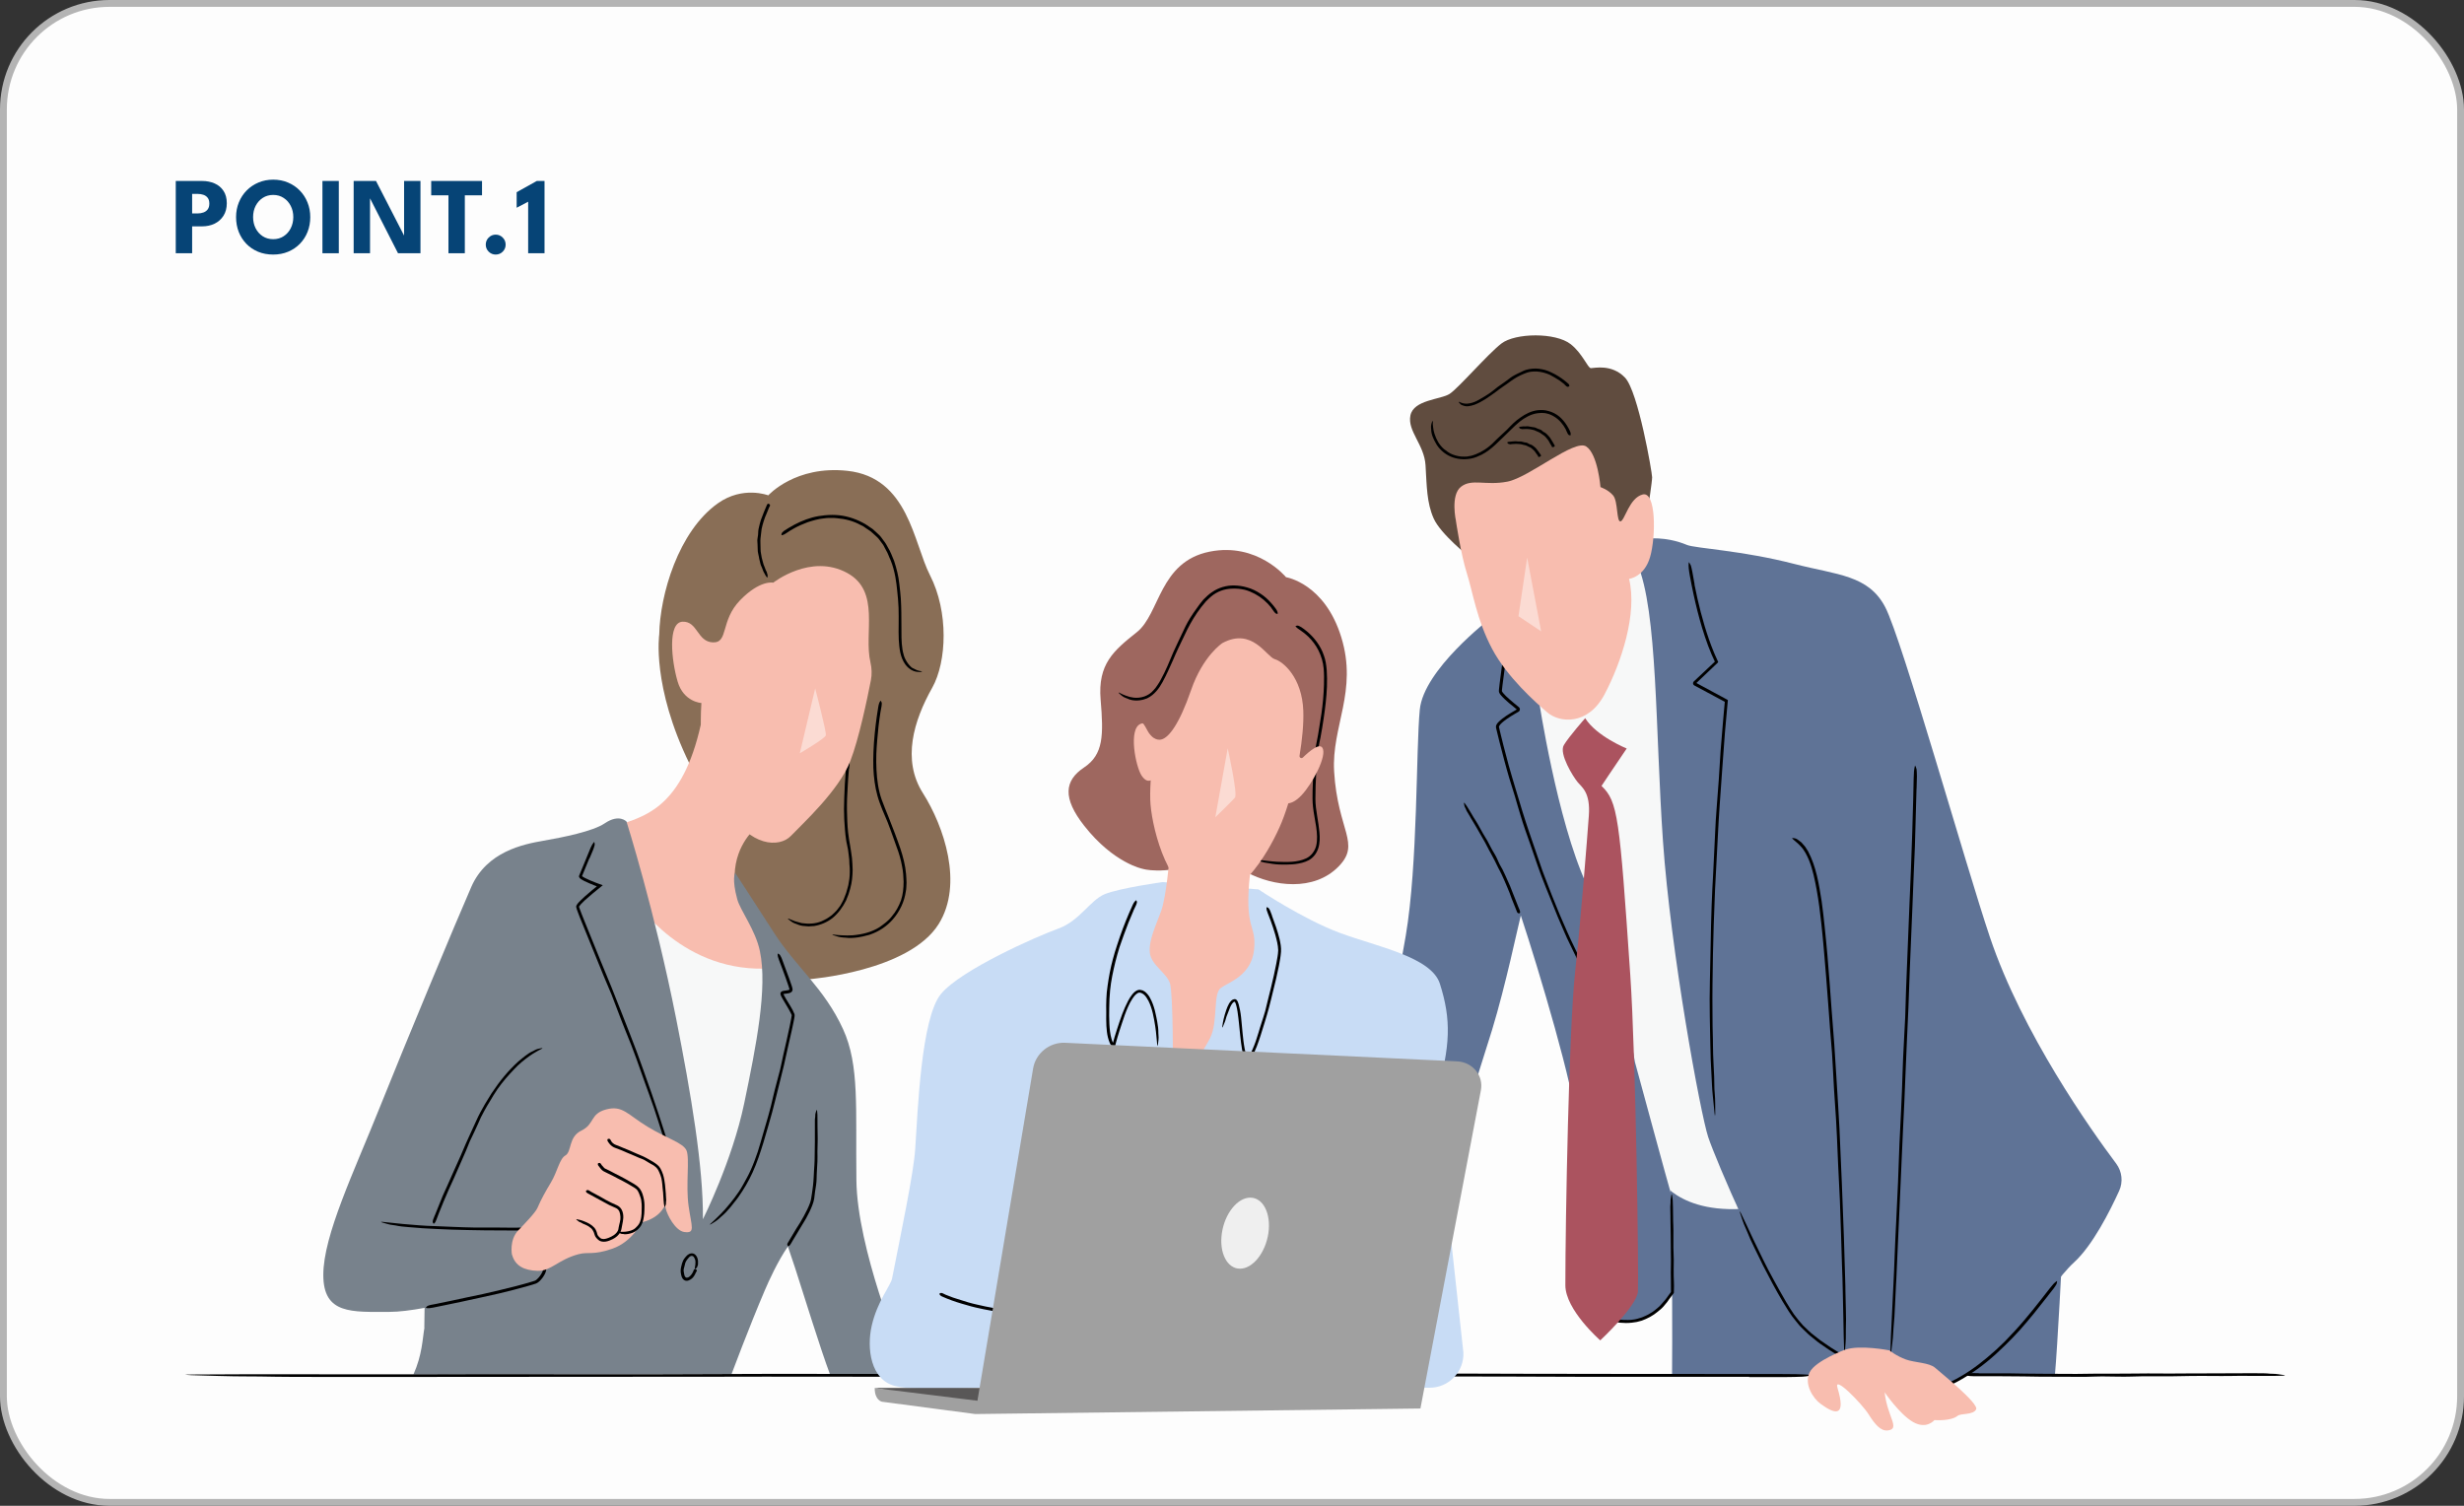
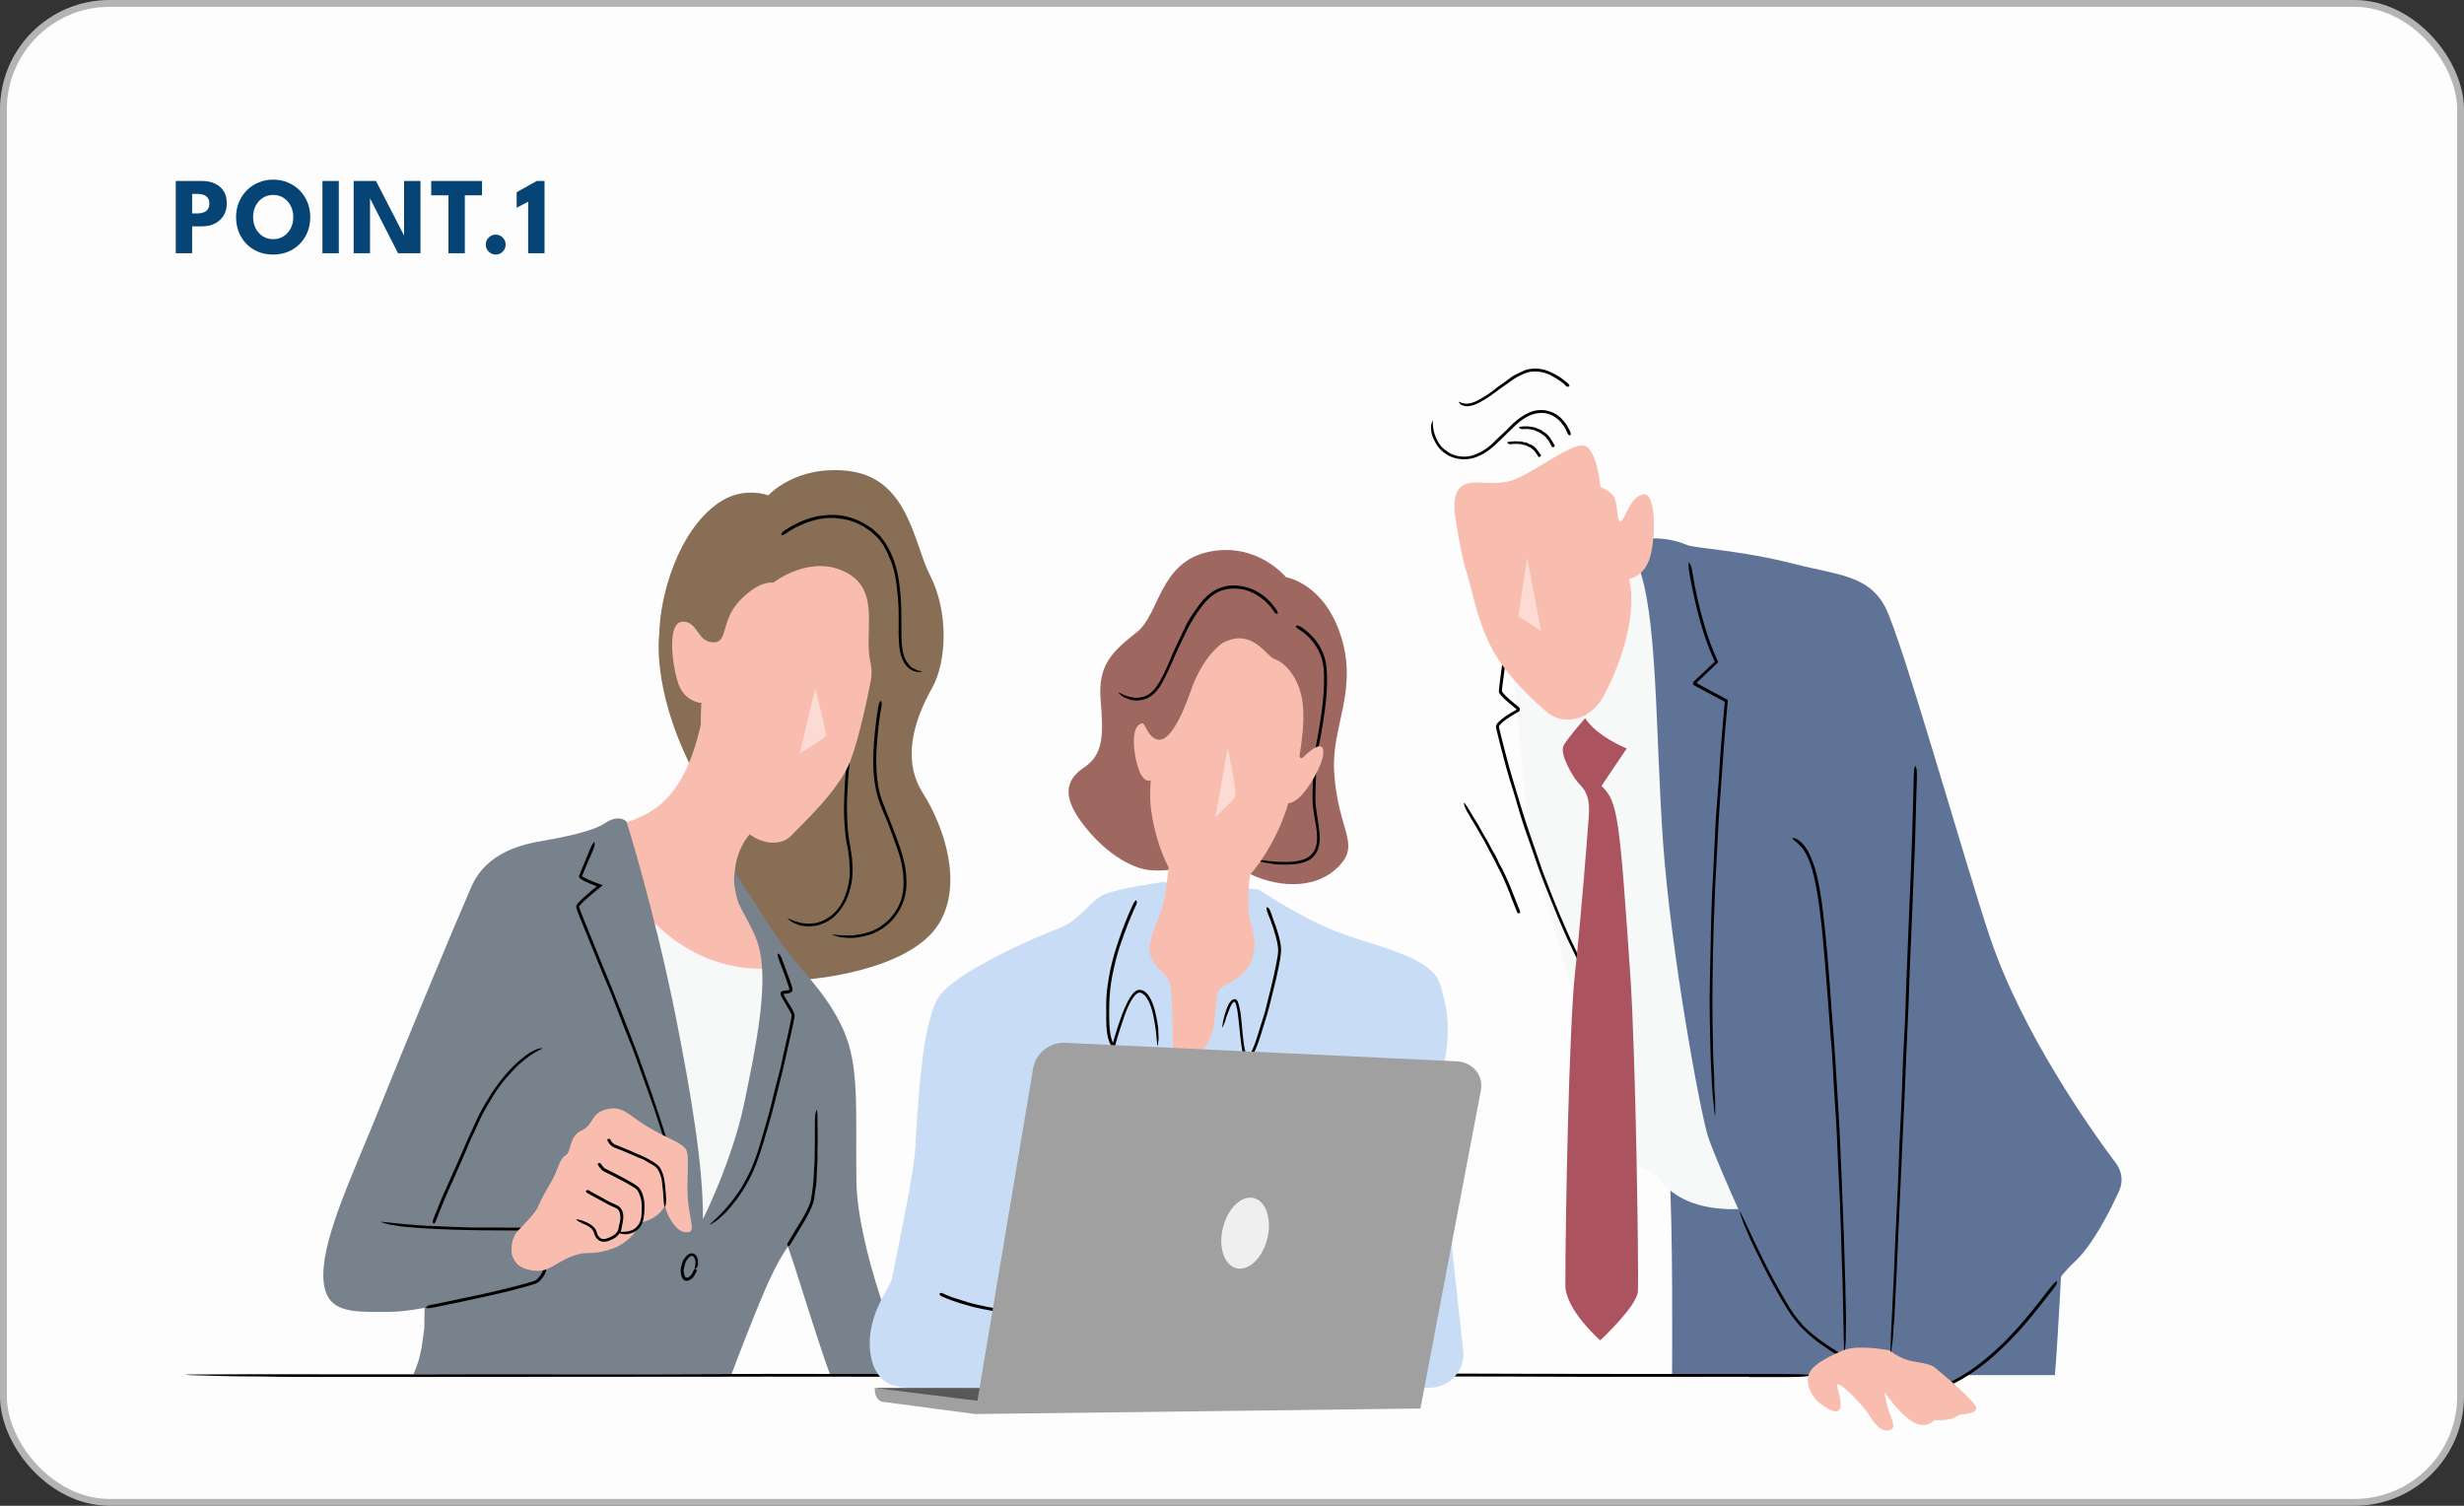
<svg xmlns="http://www.w3.org/2000/svg" width="360" height="220" viewBox="0 0 360 220" fill="none">
  <rect x="0" y="0" width="360" height="220" fill="#333333" stroke="none" />
  <rect x="0.5" y="0.5" width="359" height="219" rx="15.5" fill="#FDFDFD" stroke="#B4B4B4" />
  <mask id="mask0_110_973" style="mask-type:alpha" maskUnits="userSpaceOnUse" x="1" y="1" width="358" height="218">
    <rect x="1.5" y="1.5" width="357" height="217" rx="15.5" fill="#FDFDFD" stroke="#B4B4B4" />
  </mask>
  <g mask="url(#mask0_110_973)">
    <path d="M244.294 200.91H300.228C300.617 196.702 301.31 182.944 301.31 182.944L292.057 170.672C292.057 170.672 243.342 161.99 243.913 171.236C244.424 179.613 244.317 197.586 244.294 200.91Z" fill="#5F7396" />
    <path d="M242.213 171.8C242.213 171.8 244.98 177.844 256.436 176.457L246.367 81.169L231.137 80.033L220.816 96.147L223.583 123.588L236.801 169.025L242.213 171.792V171.8Z" fill="#F7F8F8" />
-     <path d="M244.164 174.506C243.912 173.751 238.874 155.183 238.874 155.183C238.874 155.183 236.038 138.444 231.762 129.129C227.486 119.815 224.841 102.321 224.841 102.321L217.668 90.422C217.668 90.422 208.011 97.816 207.439 103.67C206.867 109.524 207.172 126.164 205.381 136.744C202.172 155.655 197.278 171.518 197.278 171.518L205.396 166.7L207.47 183.691C207.47 183.691 216.959 153.872 217.996 150.48C220.008 143.871 221.769 135.395 222.196 133.756C224.864 141.813 230.116 159.436 230.253 163.994C230.444 170.412 230.756 187.662 233.775 192.19C233.775 192.19 239.865 195.749 244.316 188.836C244.316 188.836 244.408 175.26 244.156 174.506H244.164Z" fill="#5F7396" />
    <path d="M240.513 78.714C240.513 78.714 243.303 78.295 246.466 79.614C247.693 80.124 254.485 80.406 262.229 82.411C268.419 84.004 272.992 83.997 275.447 88.722C277.901 93.441 287.185 126.385 290.737 136.935C295.471 150.983 305.517 165.115 309.184 170.008C310.045 171.159 310.213 172.684 309.618 173.987C308.292 176.899 305.738 181.976 303.01 184.453C299.046 188.043 292.544 200.33 281.972 203.349C281.972 203.349 267.131 199.385 262.13 192.304C257.968 186.412 250.704 169.536 249.576 166.136C248.448 162.737 244.103 139.137 242.967 122.902C241.832 106.666 242.213 89.294 239.194 82.304L240.513 78.714Z" fill="#5F7396" />
    <path d="M221.51 132.902C221.289 132.361 221.075 131.82 220.854 131.271C220.747 131.004 220.656 130.73 220.557 130.455C220.443 130.143 220.298 129.838 220.176 129.533C219.932 128.946 219.68 128.367 219.406 127.788C219.246 127.437 219.055 127.102 218.88 126.759C218.72 126.423 218.56 126.103 218.4 125.775C218.247 125.486 218.095 125.196 217.927 124.883C217.676 124.411 217.401 123.954 217.173 123.466C217.02 123.146 216.83 122.841 216.654 122.528L215.724 120.905L214.863 119.464C214.84 119.418 214.81 119.365 214.787 119.319C214.68 119.144 214.589 118.984 214.474 118.801C214.337 118.587 214.207 118.366 214.131 118.122C214.124 118.092 214.101 118.054 214.078 118.023C213.941 117.817 213.941 117.596 213.887 117.375C213.88 117.345 213.903 117.307 213.91 117.269C213.941 117.291 213.971 117.314 213.994 117.345C214.101 117.482 214.2 117.619 214.299 117.764C214.421 117.955 214.528 118.13 214.65 118.328C214.977 118.831 215.244 119.372 215.587 119.868C215.785 120.158 215.945 120.478 216.121 120.783C216.311 121.118 216.494 121.446 216.685 121.796C216.875 122.109 217.127 122.528 217.31 122.833C217.47 123.115 217.607 123.412 217.759 123.694C217.958 124.068 218.156 124.441 218.385 124.8C218.514 125.005 218.621 125.234 218.728 125.455C218.857 125.73 218.964 126.012 219.101 126.278C219.231 126.538 219.398 126.781 219.528 127.041C219.665 127.3 219.787 127.574 219.909 127.841C220.161 128.375 220.397 128.908 220.626 129.449C220.755 129.754 220.869 130.059 220.984 130.364C221.136 130.745 221.273 131.096 221.418 131.454C221.548 131.789 221.677 132.117 221.807 132.445C221.883 132.628 221.952 132.796 222.036 132.994C222.097 133.139 222.12 133.276 222.051 133.405C222.051 133.421 222.036 133.436 222.02 133.436C221.937 133.436 221.853 133.436 221.777 133.413C221.723 133.39 221.685 133.299 221.639 133.245C221.639 133.245 221.639 133.23 221.632 133.222L221.502 132.879L221.51 132.902Z" fill="black" />
    <path d="M276.956 100.431C276.956 100.431 279.22 125.539 279.517 150.846C279.776 172.775 276.011 197.289 276.011 197.289C276.011 197.289 271.102 199.492 269.029 197.602C269.029 197.602 270.347 171.419 267.71 145.738C265.065 120.058 264.531 117.619 261.086 115.813L276.963 100.423L276.956 100.431Z" fill="#5F7396" />
    <path d="M264.165 124.373C265.377 126.659 265.751 129.183 266.147 131.645C266.323 132.864 266.452 134.084 266.582 135.311C266.734 136.721 266.864 138.139 266.993 139.549C267.222 142.24 267.42 144.923 267.611 147.614C267.733 149.237 267.862 150.884 267.992 152.515C268.091 154.062 268.19 155.602 268.289 157.142C268.381 158.567 268.464 160 268.556 161.433C268.693 163.705 268.823 165.976 268.899 168.255C268.968 169.772 269.036 171.281 269.097 172.791L269.402 180.748L269.615 187.868C269.615 188.096 269.615 188.34 269.623 188.569C269.646 189.423 269.661 190.269 269.684 191.13C269.715 192.22 269.73 193.303 269.684 194.347C269.684 194.492 269.684 194.659 269.684 194.812C269.707 195.856 269.6 196.664 269.547 197.564C269.539 197.701 269.501 197.777 269.471 197.876C269.463 197.724 269.448 197.541 269.44 197.419C269.417 196.687 269.394 195.955 269.372 195.239C269.356 194.301 269.333 193.371 269.318 192.434C269.25 189.895 269.234 187.357 269.12 184.811C269.074 183.294 269.029 181.816 268.983 180.322C268.929 178.683 268.868 177.052 268.815 175.405C268.731 173.705 268.647 171.975 268.564 170.275L268.388 166.167C268.297 164.375 268.213 162.584 268.068 160.8C267.984 159.771 267.939 158.72 267.878 157.675C267.801 156.402 267.756 155.122 267.664 153.856C267.565 152.652 267.466 151.394 267.367 150.182C267.275 148.932 267.184 147.697 267.092 146.447C266.909 143.978 266.711 141.5 266.498 139.038C266.361 137.659 266.269 136.279 266.101 134.907C265.926 133.268 265.713 131.629 265.423 130.006C265.149 128.542 264.859 127.071 264.31 125.699C263.99 124.944 263.624 124.19 263.06 123.618C262.618 123.13 262.161 122.825 261.886 122.536C261.856 122.505 261.81 122.452 261.825 122.452C261.978 122.452 262.1 122.429 262.351 122.513C262.534 122.551 262.862 122.833 263.121 123.024C263.152 123.046 263.174 123.069 263.197 123.085L263.731 123.694L264.165 124.373Z" fill="black" />
    <path d="M280.012 115.233C279.936 118.038 279.852 120.836 279.776 123.641C279.715 125.005 279.662 126.408 279.601 127.78C279.54 129.381 279.471 130.966 279.41 132.559C279.28 135.585 279.158 138.611 279.029 141.638C278.96 143.467 278.899 145.319 278.831 147.156L278.594 152.362C278.526 153.971 278.457 155.579 278.389 157.187C278.29 159.741 278.183 162.294 278.046 164.856C277.969 166.555 277.893 168.255 277.817 169.947L277.421 178.881L277.062 186.877C277.047 187.136 277.032 187.403 277.017 187.662C276.971 188.622 276.925 189.575 276.879 190.536C276.826 191.763 276.765 192.975 276.643 194.149C276.628 194.309 276.62 194.499 276.613 194.667C276.559 195.841 276.399 196.74 276.285 197.739C276.27 197.891 276.224 197.975 276.193 198.082C276.193 197.907 276.193 197.716 276.193 197.564C276.224 196.74 276.254 195.917 276.277 195.109L276.43 191.961C276.552 189.11 276.727 186.259 276.818 183.393C276.872 181.724 276.971 180.032 277.047 178.347C277.131 176.51 277.222 174.666 277.306 172.829C277.375 170.915 277.451 168.972 277.52 167.058L277.748 162.439C277.84 160.427 277.931 158.415 277.985 156.402C278.015 155.244 278.076 154.055 278.137 152.888C278.213 151.455 278.282 150.015 278.358 148.589C278.396 147.232 278.442 145.815 278.488 144.45C278.541 143.048 278.602 141.645 278.655 140.25C278.77 137.468 278.876 134.686 278.991 131.896C279.059 130.349 279.128 128.786 279.189 127.231C279.258 125.371 279.319 123.511 279.387 121.659L279.532 116.613C279.555 115.676 279.57 114.73 279.593 113.785C279.608 113.015 279.646 112.375 279.768 111.948C279.784 111.902 279.799 111.826 279.806 111.849C279.883 112.009 279.959 112.108 280.02 112.39C280.058 112.573 280.05 113.038 280.066 113.381C280.066 113.419 280.066 113.45 280.066 113.488L280.02 115.226L280.012 115.233Z" fill="black" />
    <path d="M247.564 85.369C248.097 88.09 248.776 90.788 249.683 93.403C249.904 94.043 250.148 94.683 250.407 95.308C250.529 95.629 250.681 95.926 250.818 96.238L250.94 96.513L251.039 96.726C251.024 96.787 250.94 96.833 250.895 96.894L250.475 97.29L248.753 98.929L247.914 99.729C247.914 99.729 247.861 99.76 247.869 99.79C247.884 99.813 247.914 99.821 247.937 99.836L248.455 100.118L250.445 101.193L251.436 101.726L251.931 101.993L252.183 102.13C252.29 102.207 252.518 102.237 252.434 102.428L252.023 106.978C251.893 108.792 251.756 110.629 251.619 112.444L251.253 117.604C251.146 119.197 251.047 120.798 250.971 122.391C250.841 124.937 250.712 127.445 250.574 129.998C250.513 131.69 250.445 133.375 250.384 135.059C250.292 138.017 250.224 140.974 250.201 143.94C250.17 145.266 250.201 146.585 250.201 147.911C250.201 149.237 250.216 150.556 250.262 151.882C250.262 152.141 250.262 152.408 250.27 152.667C250.292 153.62 250.292 154.573 250.361 155.518C250.43 156.73 250.483 157.934 250.483 159.101C250.483 159.261 250.506 159.444 250.521 159.619C250.628 160.778 250.59 161.685 250.605 162.691C250.605 162.843 250.574 162.927 250.559 163.049C250.536 162.881 250.514 162.683 250.491 162.538C250.407 161.723 250.331 160.907 250.247 160.107C250.132 159.07 250.109 158.018 250.049 156.974C249.965 155.556 249.904 154.138 249.888 152.721C249.858 151.303 249.835 149.908 249.805 148.46C249.782 146.798 249.774 145.113 249.82 143.444C249.858 141.615 249.896 139.785 249.934 137.956C249.972 136.043 250.003 134.129 250.079 132.216C250.132 130.684 250.216 129.16 250.3 127.628C250.392 125.646 250.491 123.702 250.59 121.629C250.628 120.478 250.719 119.304 250.803 118.138C250.91 116.72 251.017 115.287 251.123 113.877C251.207 112.527 251.299 111.125 251.382 109.768C251.497 108.373 251.611 106.994 251.725 105.599L251.908 103.525L252 102.534L251.817 102.435L251.36 102.191L247.655 100.202C247.274 100.05 247.266 99.676 247.609 99.44L248.044 99.028L248.89 98.235C249.439 97.717 249.988 97.199 250.529 96.688C250.552 96.657 250.544 96.688 250.514 96.597L250.369 96.276L250.079 95.644C249.904 95.209 249.721 94.782 249.561 94.348C249.241 93.479 248.943 92.595 248.676 91.711C248.196 90.102 247.785 88.479 247.434 86.84C247.236 85.925 247.053 85.003 246.885 84.081C246.748 83.326 246.672 82.686 246.725 82.243C246.725 82.198 246.74 82.121 246.748 82.137C246.847 82.282 246.939 82.365 247.045 82.632C247.114 82.808 247.19 83.257 247.266 83.585C247.266 83.623 247.282 83.654 247.282 83.684L247.586 85.376L247.564 85.369Z" fill="black" />
    <path d="M219.879 97.374L219.52 100.11L219.444 100.789C219.429 100.903 219.429 101.018 219.444 101.01C219.475 101.071 219.528 101.155 219.597 101.239C219.863 101.566 220.206 101.879 220.549 102.176C220.763 102.359 220.976 102.542 221.197 102.733C221.426 102.923 221.662 103.114 221.899 103.304C222.143 103.487 222.104 103.876 221.83 104.006L221.365 104.272C220.915 104.531 220.473 104.814 220.054 105.111C219.658 105.408 219.193 105.751 219.017 106.109C218.994 106.155 219.01 106.17 219.002 106.193C219.002 106.239 219.025 106.308 219.04 106.368L219.124 106.734L219.299 107.458L219.658 108.907C219.909 109.867 220.168 110.835 220.42 111.796C220.732 112.962 221.106 114.113 221.441 115.279C221.769 116.377 222.097 117.467 222.432 118.557C222.76 119.563 223.065 120.577 223.415 121.575C223.964 123.176 224.506 124.731 225.054 126.339C225.397 127.399 225.832 128.435 226.221 129.48C226.556 130.394 226.937 131.302 227.303 132.209C227.669 133.116 228.035 134.023 228.439 134.915C228.797 135.715 229.132 136.523 229.506 137.316L230.642 139.679C230.71 139.831 230.786 139.991 230.855 140.151C231.145 140.708 231.434 141.264 231.732 141.821C232.12 142.529 232.463 143.246 232.806 143.932C232.852 144.031 232.913 144.13 232.974 144.229C233.37 144.892 233.569 145.464 233.843 146.074C233.889 146.165 233.881 146.234 233.896 146.318C233.835 146.226 233.767 146.135 233.706 146.036C233.424 145.571 233.134 145.106 232.86 144.656C232.509 144.062 232.151 143.467 231.838 142.85C231.404 142.011 230.969 141.18 230.527 140.349C230.123 139.496 229.719 138.65 229.3 137.803C228.797 136.82 228.401 135.784 227.943 134.77C227.448 133.664 227.036 132.521 226.564 131.408C226.076 130.242 225.618 129.053 225.161 127.879C224.795 126.934 224.49 125.966 224.147 125.005C223.698 123.755 223.301 122.49 222.836 121.248C222.577 120.531 222.356 119.776 222.127 119.045C221.845 118.145 221.601 117.23 221.327 116.323C221.068 115.485 220.778 114.57 220.519 113.724C220.252 112.84 220.016 111.948 219.772 111.056L219.078 108.388L218.751 107.055L218.59 106.384C218.59 106.384 218.56 106.231 218.568 106.117C218.583 106.018 218.613 105.949 218.644 105.873C218.712 105.743 218.796 105.637 218.88 105.545C219.658 104.753 220.557 104.272 221.449 103.746C221.578 103.67 221.556 103.693 221.578 103.67C221.594 103.647 221.578 103.624 221.563 103.609C221.235 103.35 220.793 102.992 220.42 102.672C220.039 102.336 219.658 102.001 219.315 101.604C219.223 101.49 219.124 101.383 219.048 101.216C218.956 101.002 219.01 100.842 219.01 100.713L219.101 99.882L219.315 98.235C219.398 97.626 219.475 97.016 219.559 96.391C219.62 95.888 219.711 95.468 219.863 95.209C219.879 95.179 219.902 95.133 219.909 95.148C219.97 95.263 220.046 95.339 220.077 95.529C220.1 95.659 220.062 95.956 220.046 96.185C220.046 96.215 220.046 96.231 220.039 96.254L219.871 97.382L219.879 97.374Z" fill="black" />
-     <path d="M240.825 73.965C240.825 73.965 241.382 70.375 241.382 69.727C241.382 69.079 239.354 57.196 237.418 55.169C235.482 53.141 232.905 53.789 232.441 53.789C231.976 53.789 231.236 51.67 229.491 50.29C227.28 48.545 221.388 48.628 219.36 50.191C217.333 51.761 213.072 56.724 211.784 57.554C210.495 58.385 206.532 58.4 206.067 60.702C205.609 63.004 208.094 64.941 208.277 67.982C208.46 71.023 208.445 73.432 209.459 75.734C210.473 78.036 214.65 81.336 214.65 81.336C214.65 81.336 224.063 84.789 231.808 82.236C239.552 79.69 240.825 73.965 240.825 73.965Z" fill="#604C3F" />
    <path d="M212.722 76.138C212.722 76.138 213.438 81.009 214.3 83.715C215.161 86.421 215.771 90.598 217.989 94.775C220.199 98.952 224.377 102.641 226.099 104.112C227.822 105.583 231.999 106.079 234.453 101.406C236.908 96.741 239.248 89.614 238.013 84.576C238.013 84.576 240.224 84.332 241.085 81.382C241.946 78.432 241.977 71.755 240.01 72.243C238.044 72.731 237.38 76.054 236.771 76.176C236.153 76.298 236.42 73.241 235.681 72.38C234.941 71.519 233.836 71.168 233.836 71.168C233.836 71.168 233.455 66.328 231.74 65.222C230.025 64.117 223.431 69.75 220.238 70.368C217.044 70.985 215.062 69.88 213.469 71.107C211.868 72.334 212.729 76.145 212.729 76.145L212.722 76.138Z" fill="#F8BDAF" />
    <path opacity="0.45" d="M223.126 81.466L221.854 90.034L225.169 92.244L223.126 81.466Z" fill="white" />
    <path d="M228.775 62.745C228.371 61.991 227.815 61.32 227.106 60.885C226.755 60.672 226.382 60.489 225.978 60.413C225.749 60.337 225.505 60.359 225.261 60.329C225.025 60.344 224.773 60.352 224.537 60.39C223.63 60.535 222.791 61.015 222.044 61.594C221.595 61.953 221.183 62.356 220.764 62.768C220.367 63.157 219.971 63.53 219.582 63.919C219.216 64.277 218.843 64.636 218.469 64.986C217.867 65.543 217.204 66.061 216.457 66.442C215.954 66.678 215.436 66.915 214.872 67.006C213.896 67.181 212.875 67.105 211.952 66.709C211.129 66.358 210.413 65.749 209.925 65.009C209.887 64.941 209.833 64.857 209.795 64.78C209.627 64.514 209.498 64.216 209.368 63.927C209.208 63.553 209.109 63.157 209.101 62.76C209.101 62.707 209.086 62.646 209.086 62.593C209.041 62.212 209.132 61.899 209.246 61.594C209.262 61.548 209.307 61.526 209.338 61.495C209.338 61.548 209.345 61.602 209.345 61.655C209.33 61.907 209.345 62.158 209.384 62.41C209.414 62.73 209.483 63.05 209.582 63.363C209.848 64.201 210.283 65.009 210.954 65.596C211.358 65.909 211.769 66.236 212.257 66.412C212.783 66.61 213.347 66.732 213.919 66.716C214.071 66.716 214.216 66.716 214.361 66.701C214.506 66.671 214.651 66.648 214.795 66.617C215.093 66.587 215.36 66.442 215.642 66.358C216.076 66.175 216.503 65.969 216.907 65.703C217.433 65.36 217.921 64.956 218.355 64.498C218.607 64.232 218.889 63.988 219.156 63.728C219.483 63.416 219.826 63.111 220.154 62.799C220.467 62.486 220.756 62.158 221.084 61.853C221.419 61.548 221.762 61.251 222.144 61C222.883 60.474 223.737 60.039 224.674 59.932C225.192 59.887 225.718 59.894 226.222 60.047C226.824 60.199 227.388 60.497 227.86 60.893C228.28 61.259 228.638 61.693 228.927 62.158C229.095 62.417 229.232 62.692 229.37 62.966C229.476 63.195 229.522 63.408 229.461 63.576C229.461 63.591 229.446 63.622 229.431 63.622C229.347 63.591 229.255 63.591 229.171 63.53C229.11 63.492 229.065 63.363 229.004 63.271C229.004 63.264 228.996 63.248 228.988 63.241C228.92 63.081 228.844 62.92 228.767 62.76L228.775 62.745Z" fill="black" />
    <path d="M226.724 65.207C226.633 65.04 226.526 64.872 226.419 64.704C226.396 64.658 226.32 64.514 226.282 64.445C226.229 64.346 226.153 64.262 226.084 64.171C225.954 64.003 225.817 63.835 225.657 63.69C225.558 63.606 225.444 63.538 225.337 63.469C225.238 63.401 225.146 63.325 225.04 63.256C224.941 63.203 224.841 63.149 224.742 63.103C224.582 63.02 224.407 62.989 224.255 62.89C224.155 62.829 224.026 62.829 223.919 62.791C223.721 62.73 223.515 62.715 223.317 62.692C223.134 62.654 222.951 62.692 222.768 62.684C222.753 62.684 222.73 62.684 222.715 62.684C222.646 62.684 222.585 62.684 222.517 62.692C222.433 62.707 222.349 62.715 222.257 62.661C222.242 62.661 222.235 62.661 222.219 62.661C222.135 62.677 222.059 62.57 221.968 62.501C221.953 62.494 221.945 62.456 221.93 62.425C221.937 62.417 221.953 62.402 221.96 62.395C222.021 62.379 222.075 62.356 222.135 62.341C222.212 62.326 222.296 62.326 222.372 62.318C222.585 62.265 222.799 62.326 223.012 62.288C223.142 62.257 223.264 62.288 223.393 62.311C223.523 62.334 223.629 62.349 223.805 62.379C223.904 62.395 224.14 62.433 224.239 62.448C224.354 62.471 224.453 62.547 224.559 62.585C224.704 62.646 224.841 62.707 224.994 62.745C225.085 62.768 225.162 62.821 225.23 62.867C225.322 62.928 225.39 63.02 225.482 63.081C225.573 63.142 225.68 63.172 225.764 63.233C225.848 63.294 225.931 63.37 226.008 63.439C226.153 63.591 226.305 63.744 226.435 63.911C226.511 64.003 226.564 64.11 226.625 64.209C226.701 64.323 226.778 64.445 226.846 64.567C226.915 64.689 226.976 64.788 227.037 64.895C227.067 64.956 227.105 65.017 227.143 65.078C227.174 65.131 227.174 65.184 227.082 65.261C227.075 65.268 227.06 65.284 227.052 65.284C226.976 65.306 226.9 65.329 226.839 65.337C226.8 65.337 226.778 65.314 226.755 65.306L226.709 65.192L226.724 65.207Z" fill="black" />
    <path d="M224.72 66.633C224.636 66.488 224.529 66.351 224.422 66.221C224.369 66.16 224.338 66.069 224.285 66.008C224.224 65.931 224.155 65.855 224.087 65.787C223.95 65.657 223.812 65.527 223.66 65.421C223.569 65.352 223.447 65.329 223.347 65.276C223.256 65.222 223.157 65.177 223.058 65.131C222.966 65.101 222.875 65.047 222.776 65.04C222.616 65.017 222.471 64.963 222.318 64.925C222.219 64.895 222.113 64.895 222.006 64.879C221.823 64.864 221.64 64.864 221.457 64.849C221.289 64.857 221.122 64.872 220.962 64.879C220.946 64.879 220.931 64.879 220.916 64.879C220.855 64.879 220.794 64.887 220.741 64.902C220.664 64.918 220.588 64.925 220.504 64.872C220.497 64.872 220.481 64.872 220.474 64.872C220.398 64.887 220.321 64.78 220.245 64.719C220.23 64.712 220.222 64.674 220.207 64.643C220.215 64.636 220.222 64.62 220.238 64.613C220.291 64.597 220.337 64.575 220.398 64.559C220.466 64.544 220.535 64.552 220.603 64.537C220.786 64.491 220.985 64.521 221.167 64.483C221.282 64.46 221.389 64.468 221.503 64.475C221.625 64.483 221.747 64.506 221.869 64.506C221.998 64.506 222.128 64.498 222.257 64.506C222.364 64.521 222.463 64.552 222.562 64.582C222.692 64.62 222.822 64.659 222.966 64.659C223.05 64.659 223.119 64.704 223.195 64.742C223.256 64.78 223.393 64.857 223.454 64.887C223.538 64.933 223.637 64.941 223.729 64.979C223.82 65.017 223.896 65.078 223.973 65.131C224.133 65.238 224.277 65.367 224.415 65.504C224.491 65.581 224.544 65.68 224.613 65.756C224.689 65.863 224.773 65.954 224.841 66.061C224.91 66.153 224.971 66.252 225.032 66.343C225.07 66.396 225.101 66.457 225.139 66.503C225.169 66.549 225.169 66.602 225.078 66.678C225.07 66.686 225.055 66.701 225.047 66.701C224.971 66.724 224.895 66.755 224.834 66.77C224.796 66.778 224.78 66.755 224.75 66.747L224.704 66.648L224.72 66.633Z" fill="black" />
    <path d="M228.576 56.144C228.134 55.771 227.654 55.443 227.159 55.161C226.915 55.016 226.671 54.879 226.412 54.749C226.114 54.612 225.802 54.513 225.489 54.429C224.887 54.277 224.262 54.231 223.652 54.315C223.279 54.368 222.928 54.49 222.577 54.642C222.25 54.78 221.93 54.94 221.609 55.115C221.32 55.283 221.038 55.466 220.763 55.664C220.329 55.977 219.894 56.297 219.445 56.594C219.147 56.792 218.865 57.021 218.576 57.234C218.065 57.608 217.547 57.981 217.005 58.324C216.518 58.629 216.015 58.911 215.458 59.124C215.405 59.147 215.351 59.163 215.29 59.178C215.085 59.246 214.871 59.292 214.658 59.33C214.383 59.384 214.086 59.376 213.827 59.269C213.789 59.254 213.751 59.239 213.713 59.231C213.438 59.178 213.293 58.965 213.156 58.797C213.133 58.774 213.141 58.728 213.141 58.698C213.179 58.705 213.209 58.713 213.24 58.728C213.385 58.804 213.537 58.858 213.69 58.904C213.888 58.957 214.094 58.987 214.307 58.98C214.879 58.942 215.458 58.766 215.969 58.461C216.266 58.286 216.586 58.126 216.883 57.935C217.211 57.73 217.539 57.524 217.852 57.295C218.179 57.059 218.484 56.792 218.812 56.541C219.071 56.342 219.346 56.167 219.612 55.977C219.963 55.725 220.314 55.481 220.649 55.214C220.84 55.062 221.068 54.932 221.289 54.81C221.556 54.658 221.846 54.536 222.128 54.399C222.402 54.277 222.669 54.117 222.966 54.033C223.263 53.949 223.576 53.888 223.889 53.865C224.514 53.796 225.139 53.895 225.726 54.048C226.061 54.139 226.366 54.277 226.678 54.422C227.044 54.597 227.402 54.78 227.738 55.001C228.05 55.191 228.34 55.412 228.622 55.633C228.775 55.763 228.919 55.877 229.095 56.022C229.224 56.129 229.3 56.251 229.285 56.396C229.285 56.411 229.285 56.434 229.27 56.441C229.194 56.472 229.118 56.518 229.034 56.518C228.98 56.518 228.912 56.457 228.843 56.426C228.843 56.426 228.835 56.419 228.828 56.411L228.569 56.167L228.576 56.144Z" fill="black" />
    <path d="M299.191 189.347C297.887 191.023 296.561 192.693 295.143 194.286C294.442 195.071 293.71 195.818 292.955 196.557C292.087 197.403 291.195 198.234 290.25 198.997C288.458 200.452 286.499 201.718 284.373 202.64C283.74 202.945 283.069 203.158 282.398 203.395L282.147 203.479L281.979 203.54L281.796 203.494L281.286 203.357C280.95 203.257 280.615 203.158 280.279 203.059C279.014 202.671 277.772 202.221 276.537 201.756C275.393 201.321 274.258 200.864 273.137 200.369C271.353 199.591 269.608 198.722 267.961 197.67C267.405 197.335 266.871 196.977 266.338 196.595C265.789 196.245 265.286 195.833 264.783 195.414C264.326 195.071 263.922 194.667 263.51 194.263C263.312 194.057 263.091 193.874 262.908 193.653L262.359 192.982C261.612 192.106 261.04 191.115 260.446 190.147C259.409 188.401 258.464 186.61 257.542 184.804C257.458 184.628 257.366 184.445 257.282 184.262C256.962 183.607 256.642 182.959 256.322 182.303C255.91 181.465 255.522 180.634 255.201 179.796C255.156 179.681 255.095 179.552 255.041 179.43C254.66 178.622 254.485 177.951 254.233 177.227C254.195 177.112 254.203 177.044 254.195 176.952C254.256 177.067 254.325 177.181 254.378 177.295C254.645 177.859 254.919 178.424 255.179 178.972C255.514 179.696 255.857 180.413 256.192 181.137C257.138 183.081 258.052 185.04 259.112 186.938C259.729 188.043 260.331 189.171 260.987 190.269C261.345 190.863 261.711 191.458 262.107 192.03C262.519 192.586 262.954 193.127 263.418 193.638C263.952 194.133 264.44 194.667 265.027 195.094L265.881 195.765C266.178 195.97 266.475 196.176 266.772 196.382C267.245 196.725 267.733 197.038 268.228 197.335C268.716 197.647 269.212 197.952 269.73 198.219C271.056 198.974 272.436 199.606 273.838 200.193C274.654 200.513 275.47 200.879 276.3 201.192C277.307 201.596 278.32 201.977 279.349 202.32C279.845 202.488 280.348 202.632 280.843 202.777C281.095 202.846 281.346 202.914 281.598 202.983L281.956 203.075L282.2 202.991C282.688 202.808 283.199 202.671 283.679 202.465C284.159 202.251 284.647 202.061 285.12 201.824C286.995 200.902 288.725 199.705 290.326 198.349C290.76 197.968 291.202 197.579 291.652 197.198C292.079 196.794 292.506 196.382 292.925 195.978C293.908 194.979 294.861 193.943 295.768 192.868C296.591 191.9 297.392 190.909 298.177 189.903C298.611 189.339 299.053 188.782 299.496 188.211C299.854 187.746 300.182 187.38 300.471 187.197C300.502 187.174 300.547 187.144 300.547 187.159C300.532 187.304 300.547 187.41 300.464 187.616C300.41 187.753 300.189 188.028 300.052 188.241C300.029 188.264 300.022 188.287 300.006 188.302L299.191 189.339V189.347Z" fill="black" />
-     <path d="M234.819 192.373C235.605 192.655 236.443 192.822 237.274 192.845C237.685 192.845 238.097 192.876 238.509 192.807C238.989 192.769 239.439 192.617 239.896 192.472C240.308 192.289 240.742 192.129 241.116 191.87C241.52 191.656 241.87 191.359 242.221 191.062C242.442 190.894 242.625 190.68 242.808 190.467C242.991 190.254 243.181 190.055 243.357 189.834C243.509 189.621 243.661 189.407 243.822 189.194L244.058 188.874C244.104 188.813 244.134 188.775 244.134 188.767V188.615C244.134 188.127 244.134 187.639 244.126 187.128C244.111 186.343 244.096 185.551 244.126 184.765C244.142 184.239 244.126 183.721 244.119 183.195L244.096 180.436L244.058 177.974C244.058 177.898 244.058 177.806 244.058 177.73C244.058 177.433 244.058 177.143 244.043 176.846C244.027 176.472 244.027 176.099 244.073 175.733C244.073 175.679 244.073 175.626 244.073 175.573C244.05 175.214 244.165 174.932 244.187 174.612C244.187 174.559 244.226 174.528 244.248 174.483C244.264 174.536 244.286 174.589 244.302 174.643C244.355 174.91 244.37 175.154 244.393 175.413C244.401 175.74 244.416 176.053 244.424 176.388C244.462 177.273 244.424 178.149 244.477 179.033C244.508 179.552 244.492 180.07 244.492 180.588C244.492 181.152 244.492 181.716 244.492 182.296C244.508 182.86 244.53 183.515 244.546 184.079C244.546 184.56 244.538 185.032 244.53 185.505C244.53 186.13 244.53 186.747 244.569 187.365C244.591 187.723 244.576 188.089 244.569 188.447C244.569 188.561 244.569 188.676 244.561 188.798C244.584 188.904 244.492 188.996 244.454 189.042L244.348 189.179C244.203 189.369 244.073 189.545 243.943 189.72C243.707 190.086 243.44 190.421 243.151 190.749C242.876 191.1 242.526 191.382 242.183 191.656C241.504 192.228 240.704 192.647 239.865 192.952C239.637 193.013 239.393 193.082 239.149 193.142C238.905 193.188 238.661 193.211 238.417 193.249C237.83 193.318 237.243 193.303 236.656 193.249C236.13 193.181 235.605 193.082 235.101 192.921C234.819 192.838 234.537 192.731 234.263 192.624C234.034 192.533 233.859 192.418 233.798 192.251C233.798 192.235 233.775 192.205 233.79 192.205C233.874 192.167 233.935 192.106 234.042 192.083C234.111 192.075 234.232 192.129 234.332 192.152C234.339 192.152 234.354 192.159 234.362 192.167C234.515 192.243 234.682 192.304 234.842 192.365L234.819 192.373Z" fill="black" />
    <path d="M237.677 109.364C237.677 109.364 233.241 107.573 231.602 104.928C231.602 104.928 229.239 107.603 228.484 108.861C227.73 110.119 229.872 113.518 230.497 114.273C231.129 115.028 232.387 115.782 232.135 119.182C231.884 122.581 231 134.038 230.123 142.087C229.239 150.144 228.705 178.081 228.705 187.776C228.705 191.382 233.805 195.833 233.805 195.833C233.805 195.833 239.186 190.818 239.308 188.676C239.438 186.534 239.018 154.504 238.188 142.415C236.617 119.38 236.381 117.101 233.988 114.829C233.988 114.829 235.779 112.123 237.669 109.357L237.677 109.364Z" fill="#AB535F" />
    <path d="M118.172 143.071C118.172 143.071 132.815 141.965 137.152 134.991C140.78 129.16 137.922 120.737 134.842 115.881C131.763 111.026 133.478 105.324 136.207 100.469C138.341 96.657 138.608 89.378 135.879 84.05C133.455 79.309 132.738 69.766 123.813 68.79C116.205 67.959 112.249 72.372 112.249 72.372C112.249 72.372 108.545 70.932 104.878 73.539C99.108 77.639 96.425 86.878 96.318 92.694C96.318 92.694 95.19 100.255 100.762 111.628C103.095 116.392 103.133 127.201 105.618 133.123C108.103 139.046 118.172 143.071 118.172 143.071Z" fill="#896E56" />
    <path d="M128.637 104.059C128.423 105.416 128.271 106.772 128.164 108.144C128.111 108.815 128.058 109.486 128.035 110.164C128.012 110.942 128.019 111.719 128.058 112.497C128.134 113.968 128.332 115.447 128.82 116.834C129.125 117.68 129.475 118.511 129.811 119.349C130.123 120.15 130.428 120.943 130.741 121.743C131.023 122.482 131.29 123.237 131.549 123.984C131.945 125.188 132.273 126.423 132.38 127.704C132.433 128.123 132.418 128.55 132.448 128.977C132.41 129.404 132.441 129.838 132.341 130.257C132.128 131.751 131.45 133.169 130.459 134.312C129.574 135.341 128.393 136.104 127.12 136.546C126.998 136.599 126.861 136.614 126.739 136.652C126.274 136.797 125.801 136.874 125.321 136.957C124.711 137.041 124.094 137.079 123.507 136.995C123.423 136.988 123.332 136.98 123.248 136.98C122.661 136.95 122.219 136.79 121.746 136.637C121.67 136.614 121.639 136.569 121.594 136.53C121.678 136.538 121.761 136.538 121.845 136.553C122.242 136.607 122.638 136.637 123.034 136.652C123.545 136.683 124.056 136.683 124.567 136.652C125.939 136.531 127.326 136.21 128.5 135.463C129.148 134.998 129.826 134.518 130.314 133.863C130.893 133.192 131.32 132.392 131.633 131.561C131.937 130.676 132.014 129.747 132.021 128.817C131.998 128.077 131.953 127.33 131.8 126.591C131.625 125.623 131.358 124.678 131.007 123.763C130.786 123.145 130.619 122.673 130.428 122.139C130.184 121.476 129.956 120.813 129.696 120.157C129.445 119.563 129.155 118.877 128.904 118.282C128.652 117.642 128.401 116.994 128.21 116.308C127.829 114.959 127.661 113.572 127.6 112.192C127.57 111.422 127.593 110.652 127.615 109.882C127.654 108.968 127.707 108.045 127.806 107.138C127.882 106.307 127.989 105.492 128.103 104.669C128.172 104.211 128.248 103.762 128.317 103.289C128.378 102.915 128.469 102.603 128.622 102.42C128.637 102.397 128.66 102.367 128.667 102.382C128.728 102.473 128.797 102.534 128.827 102.687C128.85 102.786 128.812 103.007 128.797 103.175C128.797 103.205 128.797 103.213 128.789 103.228L128.637 104.066V104.059Z" fill="black" />
    <path d="M124.034 112.322C123.942 113.305 123.881 114.288 123.835 115.272C123.82 115.759 123.767 116.24 123.759 116.727C123.736 117.292 123.744 117.848 123.744 118.412C123.767 119.479 123.797 120.546 123.912 121.606C123.98 122.246 124.087 122.886 124.201 123.519C124.316 124.114 124.384 124.739 124.476 125.348C124.529 125.92 124.559 126.499 124.575 127.079C124.559 127.993 124.483 128.923 124.224 129.815C124.133 130.105 124.064 130.41 123.957 130.699C123.843 130.989 123.729 131.279 123.614 131.561C123.134 132.529 122.486 133.428 121.632 134.13C120.855 134.739 119.917 135.136 118.949 135.296C118.858 135.296 118.751 135.303 118.66 135.311L118.126 135.349C117.951 135.334 117.775 135.319 117.6 135.303C117.143 135.296 116.716 135.159 116.32 134.983C116.266 134.96 116.198 134.945 116.137 134.922C115.733 134.777 115.489 134.518 115.191 134.32C115.146 134.29 115.138 134.244 115.115 134.198C115.176 134.213 115.237 134.229 115.291 134.251C115.565 134.358 115.839 134.473 116.083 134.572C116.426 134.686 116.785 134.77 117.135 134.869C118.111 135.014 119.125 134.983 120.039 134.594C120.291 134.457 120.565 134.366 120.809 134.206C121.046 134.038 121.305 133.901 121.526 133.71C121.754 133.489 122.006 133.291 122.212 133.047C122.402 132.796 122.616 132.552 122.791 132.285C122.951 131.988 123.119 131.706 123.264 131.401C123.386 131.081 123.508 130.768 123.622 130.471C123.744 129.952 123.957 129.457 124.011 128.916C124.155 128.23 124.171 127.521 124.148 126.827C124.102 126.423 124.094 126.012 124.079 125.608C124.018 125.112 123.973 124.617 123.896 124.121C123.82 123.633 123.675 123.161 123.614 122.673C123.538 122.178 123.485 121.682 123.447 121.187C123.355 120.196 123.317 119.205 123.309 118.214C123.309 117.657 123.332 117.109 123.347 116.56C123.37 115.904 123.393 115.241 123.431 114.586C123.469 113.991 123.508 113.396 123.561 112.802C123.591 112.474 123.614 112.146 123.645 111.803C123.668 111.529 123.721 111.308 123.858 111.171C123.873 111.155 123.889 111.133 123.904 111.14C123.973 111.209 124.049 111.247 124.102 111.354C124.133 111.422 124.117 111.582 124.125 111.704C124.125 111.712 124.125 111.727 124.125 111.742L124.056 112.352L124.034 112.322Z" fill="black" />
    <path d="M110.45 120.943C110.45 120.943 107.47 123.252 107.332 127.826C107.21 131.873 111.456 136.172 112.333 142.339C113.217 148.505 106.54 148.505 101.379 147.377C96.219 146.242 86.775 137.308 86.653 130.387C86.523 123.466 87.407 121.575 91.058 120.318C94.71 119.06 100.121 117.421 102.637 104.707L110.442 120.943H110.45Z" fill="#F8BDAF" />
    <path d="M92.865 131.584C92.865 131.584 99.786 142.468 112.882 141.462C112.882 141.462 109.36 177.334 102.309 181.114C95.259 184.887 100.046 169.658 97.522 156.189C94.999 142.72 92.865 131.584 92.865 131.584Z" fill="#F7F8F8" />
    <path d="M127.174 96.772C127.373 97.626 127.411 98.51 127.243 99.371C126.709 102.115 125.498 107.931 124.24 111.178C122.555 115.531 117.25 120.34 115.565 122.117C113.881 123.893 109.528 123.717 106.419 118.298C103.309 112.878 102.036 109.73 102.478 102.71C102.478 102.71 99.886 102.588 99.002 99.569C98.11 96.551 97.508 90.925 99.726 90.834C101.944 90.743 101.845 93.769 104.155 93.853C106.464 93.944 105.207 90.712 108.134 87.694C111.068 84.675 112.974 85.132 112.974 85.132C112.974 85.132 118.47 80.795 123.798 83.722C128.691 86.413 126.168 92.488 127.174 96.757V96.772Z" fill="#F8BDAF" />
    <path d="M62.01 193.989C61.728 195.574 61.705 197.914 60.401 200.826L106.883 200.75C106.883 200.75 109.482 193.798 111.746 188.508C112.333 187.136 113.644 184.239 115.115 182.12L116.182 185.299C117.516 189.415 119.849 197.038 121.297 200.879L132.921 200.94L131.603 197.731C131.603 197.731 125.238 182.418 125.124 172.463C124.994 161.89 125.596 155.64 123.172 150.358C120.436 144.382 116.251 141.218 113.103 136.309C109.955 131.401 107.409 127.528 107.409 127.528C107.409 127.528 106.891 128.375 107.721 131.401C108.179 133.055 110.382 135.883 111.022 138.954C112.158 144.366 110.488 152.782 108.728 161.22C106.967 169.65 102.698 178.134 102.698 178.134C102.774 170.519 100.96 159.787 98.78 148.787C95.663 133.085 91.539 120.043 91.539 120.043C91.539 120.043 90.487 118.846 88.345 120.295C86.623 121.461 82.255 122.338 79.358 122.841C76.462 123.344 71.126 124.411 68.862 129.571C66.598 134.732 59.266 152.355 55.485 161.791C51.712 171.228 47.237 180.482 47.237 186.275C47.237 192.068 51.43 191.671 56.895 191.671C58.275 191.671 60.066 191.443 62.032 191.084L61.994 193.989H62.01Z" fill="#78828C" />
    <path d="M63.93 190.459C65.409 190.162 66.888 189.842 68.367 189.522C69.076 189.377 69.838 189.217 70.554 189.064C71.4 188.866 72.231 188.676 73.07 188.478C74.655 188.096 76.248 187.708 77.803 187.227L78.154 187.113C78.238 187.083 78.329 187.014 78.413 186.945C78.588 186.793 78.748 186.618 78.886 186.427C79.03 186.237 79.152 186.031 79.251 185.825C79.335 185.619 79.419 185.398 79.328 185.276C78.939 184.422 78.55 183.569 78.154 182.715C77.788 181.93 77.422 181.145 77.049 180.352L76.828 179.887L76.766 179.765H76.751H76.683C76.332 179.765 75.989 179.78 75.646 179.78C74.952 179.78 74.266 179.78 73.573 179.773C72.635 179.773 71.736 179.757 70.813 179.757C69.205 179.735 67.589 179.704 65.981 179.651C64.54 179.597 63.099 179.536 61.659 179.445C61.522 179.43 61.369 179.422 61.232 179.407C60.714 179.369 60.203 179.331 59.685 179.285C59.022 179.239 58.366 179.171 57.741 179.033C57.657 179.018 57.558 179.003 57.459 178.995C56.826 178.934 56.354 178.744 55.828 178.606C55.744 178.584 55.706 178.538 55.652 178.507C55.744 178.507 55.835 178.507 55.934 178.523C56.384 178.568 56.826 178.614 57.253 178.66C57.817 178.721 58.374 178.774 58.945 178.835C60.477 178.957 62.01 179.11 63.557 179.14C64.51 179.178 65.379 179.216 66.278 179.254C67.269 179.292 68.267 179.331 69.258 179.346C70.28 179.346 71.355 179.346 72.376 179.346C73.207 179.346 74.038 179.361 74.868 179.369C75.41 179.369 75.951 179.361 76.5 179.353C76.675 179.353 76.85 179.353 77.026 179.346C77.094 179.407 77.14 179.559 77.178 179.628L77.27 179.811C77.384 180.047 77.506 180.283 77.635 180.543C77.918 181.099 78.177 181.686 78.436 182.265C78.748 182.967 79.069 183.691 79.381 184.392C79.457 184.56 79.541 184.72 79.625 184.895L79.747 185.147C79.808 185.291 79.816 185.436 79.8 185.551C79.724 186.008 79.503 186.336 79.282 186.663C79.03 186.984 78.802 187.288 78.344 187.517C77.956 187.654 77.605 187.753 77.231 187.86C75.776 188.279 74.32 188.645 72.849 188.996C72.041 189.179 71.195 189.362 70.386 189.545C69.396 189.758 68.42 189.972 67.444 190.185C66.552 190.368 65.661 190.558 64.776 190.741C64.281 190.841 63.785 190.94 63.282 191.046C62.878 191.13 62.528 191.168 62.276 191.1C62.253 191.1 62.208 191.084 62.215 191.069C62.284 190.978 62.322 190.886 62.459 190.802C62.551 190.741 62.795 190.696 62.97 190.642C63 190.642 63.008 190.642 63.023 190.635L63.946 190.459H63.93Z" fill="black" />
    <path d="M63.534 177.562C63.9 176.625 64.273 175.695 64.662 174.765C64.852 174.307 65.073 173.865 65.272 173.416C65.508 172.882 65.737 172.371 65.965 171.845C66.407 170.854 66.857 169.864 67.292 168.88C67.543 168.293 67.81 167.653 68.069 167.066C68.328 166.494 68.58 165.938 68.839 165.366C69.068 164.84 69.312 164.314 69.563 163.788C69.937 162.942 70.371 162.134 70.836 161.342C71.171 160.8 71.476 160.297 71.796 159.771C72.399 158.88 73.016 158.003 73.717 157.18C74.335 156.44 75.006 155.747 75.722 155.091C75.791 155.023 75.867 154.969 75.943 154.908C76.218 154.687 76.477 154.459 76.759 154.253C77.109 153.978 77.483 153.734 77.879 153.567C77.933 153.544 77.994 153.513 78.047 153.475C78.413 153.254 78.763 153.208 79.122 153.132C79.175 153.125 79.221 153.148 79.266 153.163C79.213 153.193 79.167 153.224 79.106 153.254C78.847 153.376 78.596 153.521 78.344 153.666C78.024 153.849 77.704 154.047 77.399 154.26C76.576 154.847 75.783 155.495 75.097 156.242C74.693 156.677 74.281 157.111 73.893 157.569C73.481 158.072 73.054 158.582 72.688 159.124C72.3 159.688 71.941 160.274 71.598 160.869C71.309 161.334 71.027 161.807 70.767 162.287C70.409 162.912 70.104 163.56 69.83 164.223C69.67 164.604 69.479 164.978 69.304 165.366C69.091 165.831 68.847 166.289 68.641 166.754C68.473 167.165 68.252 167.699 68.084 168.126C67.871 168.598 67.68 169.04 67.482 169.505C67.078 170.412 66.682 171.319 66.278 172.242C66.057 172.73 65.813 173.271 65.584 173.759C65.317 174.376 65.058 174.986 64.799 175.588C64.57 176.144 64.349 176.701 64.121 177.257C63.999 177.57 63.877 177.882 63.762 178.203C63.671 178.462 63.564 178.667 63.404 178.774C63.389 178.782 63.366 178.805 63.358 178.797C63.305 178.721 63.236 178.66 63.214 178.538C63.198 178.462 63.252 178.302 63.282 178.18C63.282 178.172 63.29 178.157 63.297 178.142L63.526 177.562H63.534Z" fill="black" />
    <path opacity="0.45" d="M119.102 100.583L116.854 110.058C116.854 110.058 120.543 107.908 120.657 107.436C120.779 106.963 119.102 100.583 119.102 100.583Z" fill="white" />
    <path d="M115.314 181.229C115.657 180.649 116 180.07 116.35 179.491C116.503 179.247 116.716 178.911 116.884 178.652C117.082 178.324 117.273 177.989 117.456 177.654C117.799 177.013 118.134 176.373 118.37 175.695C118.515 175.291 118.546 174.849 118.622 174.414C118.675 174.003 118.751 173.591 118.789 173.179C118.828 172.798 118.866 172.409 118.881 172.021C118.919 171.411 118.934 170.793 118.988 170.184C119.018 169.78 119.018 169.368 119.026 168.956L119.056 166.807V164.878C119.049 164.825 119.056 164.749 119.056 164.688C119.056 164.459 119.056 164.238 119.056 163.994C119.049 163.697 119.049 163.407 119.11 163.125C119.117 163.087 119.117 163.041 119.11 162.996C119.102 162.714 119.209 162.493 119.277 162.249C119.285 162.211 119.331 162.188 119.354 162.165C119.361 162.203 119.376 162.249 119.384 162.287C119.399 162.485 119.422 162.683 119.43 162.881C119.43 163.141 119.43 163.377 119.437 163.644C119.46 164.33 119.422 165.023 119.46 165.717C119.483 166.121 119.46 166.533 119.46 166.937C119.453 167.379 119.445 167.813 119.43 168.27C119.43 168.735 119.453 169.2 119.43 169.665C119.422 170.039 119.392 170.412 119.369 170.778C119.346 171.266 119.308 171.754 119.308 172.242C119.308 172.524 119.27 172.813 119.239 173.095C119.201 173.438 119.125 173.781 119.079 174.132C119.041 174.467 119.003 174.803 118.957 175.138C118.896 175.481 118.789 175.832 118.66 176.152C118.408 176.8 118.103 177.402 117.776 177.997C117.593 178.332 117.387 178.645 117.196 178.965C116.96 179.361 116.731 179.742 116.503 180.123C116.289 180.474 116.084 180.817 115.87 181.168C115.756 181.358 115.649 181.541 115.527 181.755C115.436 181.915 115.329 182.037 115.184 182.067C115.169 182.067 115.146 182.075 115.138 182.067C115.093 181.998 115.032 181.93 115.016 181.846C115.009 181.785 115.062 181.686 115.085 181.61C115.085 181.61 115.093 181.594 115.1 181.587L115.321 181.229H115.314Z" fill="black" />
    <path d="M86.12 125.379L85.037 128.001L85.113 128.07C85.205 128.138 85.319 128.199 85.433 128.26C85.662 128.382 85.906 128.489 86.15 128.596L86.889 128.9L87.309 129.061L88.048 129.327H88.079C87.583 129.739 87.08 130.151 86.569 130.562C86.188 130.882 85.807 131.202 85.441 131.538C85.228 131.736 85.029 131.934 84.839 132.14C84.748 132.247 84.664 132.353 84.61 132.445C84.595 132.453 84.648 132.46 84.557 132.468C84.633 132.483 84.595 132.513 84.618 132.544C84.641 132.597 84.641 132.635 84.671 132.712C84.862 133.253 85.083 133.794 85.296 134.328C86.127 136.378 86.958 138.429 87.789 140.479C88.299 141.714 88.818 142.972 89.329 144.206C89.793 145.388 90.258 146.569 90.731 147.743C91.158 148.833 91.585 149.931 92.019 151.028C92.705 152.766 93.361 154.512 93.978 156.28C94.397 157.462 94.809 158.62 95.221 159.794C95.937 161.852 96.616 163.926 97.271 165.999C97.858 167.859 98.415 169.726 98.941 171.609C98.986 171.792 99.04 171.983 99.085 172.165C99.268 172.844 99.444 173.515 99.626 174.193C99.855 175.062 100.069 175.923 100.206 176.777C100.221 176.891 100.259 177.029 100.29 177.151C100.488 177.989 100.526 178.66 100.602 179.392C100.617 179.506 100.587 179.567 100.579 179.658C100.549 179.536 100.503 179.392 100.48 179.292C100.343 178.706 100.198 178.119 100.061 177.555C99.878 176.808 99.703 176.068 99.52 175.321C98.994 173.309 98.483 171.289 97.858 169.292C97.492 168.087 97.142 166.936 96.791 165.77C96.387 164.49 95.983 163.201 95.556 161.929C95.099 160.602 94.618 159.284 94.138 157.957C93.757 156.898 93.384 155.838 93.01 154.779C92.499 153.399 91.989 152.019 91.417 150.67C91.097 149.893 90.792 149.077 90.48 148.277C90.106 147.301 89.725 146.318 89.359 145.342C88.978 144.435 88.566 143.467 88.185 142.56C87.796 141.607 87.408 140.662 87.027 139.717C86.257 137.834 85.495 135.951 84.725 134.061C84.626 133.794 84.519 133.527 84.42 133.26L84.275 132.857C84.252 132.796 84.222 132.696 84.206 132.605C84.199 132.559 84.183 132.513 84.176 132.468C84.183 132.407 84.206 132.338 84.229 132.277C84.412 131.942 84.618 131.782 84.824 131.561C85.029 131.355 85.243 131.164 85.456 130.966C85.784 130.669 86.12 130.387 86.455 130.105L87.202 129.495C87.202 129.495 86.569 129.259 86.173 129.083C85.891 128.961 85.616 128.839 85.334 128.702C85.197 128.634 85.06 128.557 84.923 128.466C84.831 128.405 84.511 128.199 84.61 127.94L85.342 126.172C85.601 125.531 85.86 124.899 86.127 124.258C86.333 123.732 86.546 123.306 86.767 123.062C86.79 123.039 86.828 122.993 86.828 123.008C86.851 123.146 86.905 123.245 86.882 123.458C86.867 123.595 86.745 123.908 86.668 124.144C86.653 124.175 86.645 124.19 86.638 124.213L86.15 125.379H86.12Z" fill="black" />
    <path d="M74.8 183.332C74.8 183.332 74.373 181.175 75.715 179.773C76.637 178.805 78.222 177.181 78.527 176.472C79.091 175.154 79.739 174.018 80.494 172.76C81.431 171.205 81.744 169.307 82.59 168.827C83.581 168.263 83.002 166.121 84.953 165.176C86.904 164.231 86.18 162.721 88.574 162.089C90.967 161.456 91.691 162.843 94.588 164.604C97.484 166.365 99.794 166.952 100.297 168.08C100.8 169.216 100.167 173.149 100.61 176.228C101.052 179.308 101.616 180.222 99.977 180.001C98.673 179.826 97.431 177.471 97.24 176.465C97.05 175.458 97.179 177.738 93.719 178.606C93.719 178.606 92.385 181.419 89.488 182.433C86.592 183.439 86.02 182.845 84.503 183.249C81.561 184.034 80.494 185.733 78.543 185.672C76.591 185.612 75.272 184.964 74.815 183.325L74.8 183.332Z" fill="#F8BDAF" />
    <path d="M89.297 166.738C89.419 166.914 89.564 167.058 89.732 167.158C89.816 167.211 89.9 167.249 89.991 167.279C90.106 167.318 90.212 167.356 90.327 167.401C90.548 167.485 90.753 167.584 90.975 167.676C91.249 167.79 91.478 167.882 91.722 167.981C92.194 168.187 92.674 168.4 93.132 168.598C93.414 168.728 93.711 168.827 93.993 168.964C94.26 169.086 94.519 169.238 94.778 169.376C95.014 169.513 95.258 169.642 95.495 169.795C95.861 170.039 96.257 170.283 96.508 170.74C96.646 171.014 96.775 171.289 96.867 171.579C97.027 172.082 97.103 172.592 97.164 173.095C97.217 173.545 97.255 174.003 97.286 174.445C97.286 174.483 97.286 174.544 97.286 174.574C97.293 174.734 97.301 174.894 97.316 175.054C97.339 175.26 97.347 175.458 97.301 175.664C97.301 175.695 97.301 175.725 97.301 175.748C97.324 175.946 97.225 176.106 97.171 176.282C97.164 176.312 97.126 176.327 97.103 176.35C97.088 176.32 97.072 176.297 97.072 176.266C97.042 176.129 97.011 175.992 96.996 175.855C96.981 175.672 96.966 175.512 96.951 175.321C96.897 174.841 96.92 174.361 96.844 173.881C96.798 173.606 96.798 173.316 96.767 173.042C96.729 172.737 96.699 172.432 96.63 172.135C96.554 171.83 96.44 171.533 96.31 171.251C96.204 171.022 96.112 170.816 95.944 170.649C95.731 170.42 95.457 170.222 95.159 170.085C94.992 170.001 94.824 169.894 94.664 169.795C94.466 169.673 94.26 169.543 94.046 169.429C93.841 169.33 93.62 169.261 93.406 169.177C93.154 169.071 92.979 168.987 92.766 168.895C92.339 168.713 91.92 168.537 91.478 168.354C91.272 168.263 90.975 168.133 90.761 168.042C90.471 167.927 90.182 167.813 89.892 167.714C89.595 167.615 89.32 167.417 89.115 167.188C89 167.058 88.901 166.914 88.81 166.776C88.734 166.662 88.711 166.532 88.794 166.426C88.802 166.411 88.81 166.395 88.825 166.395C88.901 166.395 88.993 166.372 89.061 166.395C89.107 166.403 89.145 166.464 89.183 166.502V166.517C89.229 166.593 89.275 166.67 89.32 166.746L89.297 166.738Z" fill="black" />
    <path d="M87.979 170.298C88.055 170.397 88.132 170.489 88.216 170.572L88.276 170.633L88.307 170.656L88.322 170.672V170.679C88.322 170.679 88.246 170.771 88.284 170.725L88.315 170.679L88.33 170.687L88.353 170.702C88.353 170.702 88.406 170.733 88.429 170.74C88.658 170.854 88.886 170.961 89.123 171.076C89.351 171.19 89.572 171.319 89.801 171.434C90.083 171.579 90.335 171.708 90.594 171.838C91.097 172.097 91.592 172.371 92.088 172.661C92.385 172.829 92.698 173.004 92.987 173.21C93.254 173.408 93.521 173.682 93.673 173.995C93.833 174.277 93.925 174.582 94.001 174.887C94.123 175.367 94.176 175.862 94.161 176.35C94.146 176.67 94.161 176.998 94.123 177.326C94.054 177.89 93.993 178.469 93.681 179.026C93.406 179.506 92.964 179.887 92.461 180.093C92.415 180.108 92.355 180.131 92.309 180.146C92.126 180.222 91.935 180.245 91.752 180.291C91.508 180.329 91.272 180.36 91.043 180.291C91.013 180.283 90.975 180.283 90.944 180.291C90.716 180.291 90.548 180.154 90.373 180.07C90.342 180.055 90.335 180.017 90.319 179.986C90.35 179.986 90.388 179.971 90.418 179.971C90.586 179.971 90.746 179.971 90.868 179.971C91.059 179.956 91.249 179.986 91.432 179.948C91.935 179.887 92.454 179.765 92.835 179.422C93.048 179.224 93.254 179.01 93.399 178.751C93.475 178.614 93.536 178.462 93.574 178.317C93.627 178.134 93.665 177.989 93.688 177.821C93.742 177.478 93.749 177.12 93.749 176.769C93.749 176.487 93.772 176.205 93.749 175.931C93.727 175.565 93.681 175.199 93.551 174.864C93.475 174.673 93.422 174.475 93.338 174.292C93.246 174.064 93.124 173.873 92.941 173.705C92.758 173.553 92.537 173.438 92.324 173.309C92.073 173.164 91.889 173.05 91.668 172.92C91.226 172.669 90.769 172.432 90.312 172.204C90.091 172.089 89.786 171.922 89.549 171.8C89.222 171.64 88.924 171.495 88.62 171.342C88.475 171.266 88.33 171.197 88.193 171.129C88.017 171.037 87.895 170.9 87.789 170.778C87.667 170.641 87.56 170.496 87.453 170.351C87.362 170.237 87.316 170.115 87.369 169.986C87.369 169.97 87.385 169.947 87.392 169.947C87.469 169.932 87.552 169.902 87.629 169.909C87.682 169.909 87.728 169.986 87.781 170.024C87.781 170.024 87.789 170.031 87.789 170.039L87.964 170.298H87.979Z" fill="black" />
    <path d="M86.325 174.102C86.805 174.361 87.285 174.62 87.781 174.887C87.971 175.001 88.269 175.169 88.482 175.291C88.757 175.443 89.038 175.58 89.313 175.718C89.58 175.84 89.854 175.969 90.129 176.091C90.426 176.228 90.693 176.465 90.845 176.77C91.028 177.135 91.081 177.539 91.066 177.92C91.051 178.279 90.975 178.622 90.906 178.965C90.822 179.277 90.837 179.567 90.677 179.94C90.418 180.466 89.976 180.817 89.496 181.053C89.176 181.206 88.848 181.351 88.474 181.404C88.162 181.442 87.766 181.434 87.453 181.175C87.331 181.076 87.217 180.969 87.102 180.832C86.988 180.703 86.897 180.505 86.859 180.352C86.797 180.093 86.714 179.918 86.576 179.704C86.454 179.514 86.294 179.376 86.089 179.247C86.058 179.224 86.005 179.186 85.974 179.163C85.822 179.079 85.662 178.988 85.494 178.919C85.281 178.835 85.067 178.751 84.869 178.614C84.838 178.599 84.808 178.584 84.778 178.576C84.564 178.515 84.427 178.355 84.252 178.233C84.221 178.218 84.221 178.172 84.198 178.142C84.236 178.142 84.267 178.142 84.305 178.142C84.465 178.172 84.625 178.203 84.785 178.248C84.983 178.309 85.181 178.385 85.38 178.454C85.913 178.66 86.432 178.919 86.851 179.392C87.072 179.643 87.209 180.032 87.27 180.329C87.316 180.474 87.407 180.604 87.537 180.726C87.666 180.848 87.781 180.962 87.926 180.992C88.238 181.091 88.604 180.969 88.932 180.848C89.191 180.741 89.458 180.619 89.694 180.451C89.991 180.238 90.266 179.94 90.342 179.62C90.365 179.475 90.41 179.178 90.464 178.972C90.525 178.698 90.609 178.431 90.639 178.157C90.67 177.898 90.639 177.638 90.601 177.402C90.563 177.166 90.487 176.945 90.35 176.777C90.212 176.602 90.022 176.503 89.778 176.404C89.519 176.297 89.267 176.183 89.016 176.061C88.734 175.923 88.474 175.763 88.2 175.619C87.865 175.436 87.552 175.268 87.232 175.093C86.935 174.932 86.645 174.772 86.355 174.612C86.195 174.528 86.043 174.445 85.86 174.346C85.723 174.277 85.624 174.185 85.608 174.048C85.608 174.033 85.608 174.01 85.608 174.003C85.669 173.949 85.73 173.888 85.807 173.865C85.86 173.85 85.936 173.888 86.005 173.903C86.005 173.903 86.02 173.903 86.02 173.911L86.317 174.086L86.325 174.102Z" fill="black" />
    <path d="M114.52 140.852L115.275 142.88L115.633 143.909C115.694 144.092 115.747 144.237 115.793 144.473C115.816 144.633 115.77 144.824 115.633 144.938C115.503 145.037 115.381 145.083 115.282 145.106C115.076 145.159 114.893 145.167 114.726 145.19C114.65 145.197 114.55 145.213 114.512 145.22C114.505 145.22 114.489 145.22 114.482 145.235C114.482 145.266 114.467 145.22 114.497 145.304L114.604 145.525C114.68 145.677 114.772 145.83 114.863 145.982C115.267 146.699 115.755 147.324 116.083 148.178C116.128 148.414 116.06 148.658 116.037 148.833L115.923 149.412L115.679 150.556C115.503 151.318 115.336 152.08 115.16 152.835C114.954 153.742 114.749 154.695 114.543 155.61C114.329 156.479 114.116 157.347 113.903 158.209C113.704 159.009 113.506 159.81 113.3 160.618C112.98 161.898 112.652 163.163 112.271 164.429C112.02 165.282 111.776 166.113 111.532 166.952C111.075 168.415 110.602 169.886 109.954 171.304C109.375 172.57 108.674 173.766 107.873 174.902C107.797 175.016 107.713 175.123 107.629 175.23C107.332 175.626 107.019 176.015 106.699 176.404C106.288 176.891 105.861 177.356 105.381 177.745C105.312 177.799 105.251 177.867 105.182 177.928C104.748 178.355 104.321 178.584 103.879 178.858C103.81 178.896 103.749 178.896 103.688 178.911C103.749 178.85 103.833 178.767 103.879 178.728C104.192 178.454 104.489 178.164 104.794 177.867C105.182 177.494 105.556 177.112 105.914 176.708C106.867 175.611 107.797 174.467 108.513 173.187C108.925 172.44 109.36 171.693 109.703 170.9C110.091 170.046 110.411 169.155 110.716 168.263C111.014 167.325 111.28 166.372 111.555 165.42C111.776 164.657 111.997 163.903 112.218 163.141C112.492 162.142 112.767 161.143 112.98 160.13C113.11 159.55 113.27 158.956 113.422 158.376C113.613 157.66 113.811 156.951 113.986 156.235C114.154 155.549 114.276 154.847 114.436 154.154C114.596 153.437 114.756 152.751 114.916 152.05L115.374 149.954C115.442 149.603 115.526 149.252 115.58 148.909C115.61 148.749 115.656 148.536 115.656 148.429C115.671 148.399 115.633 148.368 115.701 148.33C115.64 148.307 115.671 148.277 115.648 148.254C115.618 148.185 115.595 148.109 115.549 148.033C115.206 147.347 114.764 146.668 114.36 145.967L114.185 145.647L114.101 145.472C114.078 145.426 114.025 145.289 114.025 145.197C114.002 144.991 114.177 144.831 114.383 144.786C114.528 144.748 114.642 144.74 114.764 144.725C114.985 144.702 115.259 144.648 115.32 144.595C115.381 144.603 115.282 144.328 115.221 144.115C114.954 143.299 114.65 142.491 114.352 141.676C114.177 141.226 114.009 140.776 113.834 140.319C113.689 139.953 113.598 139.633 113.621 139.381C113.621 139.358 113.621 139.313 113.636 139.32C113.735 139.366 113.834 139.389 113.941 139.503C114.009 139.58 114.101 139.801 114.185 139.953C114.192 139.976 114.2 139.991 114.207 140.006L114.52 140.845V140.852Z" fill="black" />
    <path d="M101.707 185.848C101.585 186.137 101.44 186.419 101.227 186.663C101.12 186.785 100.983 186.877 100.838 186.968C100.671 187.067 100.465 187.151 100.236 187.128C100.015 187.098 99.832 186.953 99.725 186.793C99.619 186.633 99.565 186.458 99.527 186.29C99.481 186.084 99.443 185.878 99.443 185.672C99.443 185.482 99.481 185.291 99.52 185.101C99.55 184.925 99.596 184.758 99.649 184.582C99.733 184.316 99.847 184.041 100.03 183.82C100.152 183.675 100.267 183.508 100.427 183.378C100.564 183.264 100.739 183.157 100.953 183.127C101.174 183.081 101.425 183.165 101.585 183.317C101.875 183.592 101.944 183.927 101.982 184.232C101.982 184.255 101.982 184.3 101.982 184.323C101.982 184.438 101.982 184.544 101.982 184.651C101.982 184.788 101.959 184.926 101.875 185.047C101.86 185.063 101.86 185.086 101.86 185.101C101.837 185.23 101.7 185.299 101.601 185.375C101.585 185.39 101.547 185.383 101.517 185.39C101.517 185.368 101.501 185.352 101.509 185.329C101.524 185.23 101.532 185.131 101.54 185.086C101.555 184.979 101.585 184.88 101.593 184.773C101.608 184.491 101.646 184.194 101.524 183.942C101.456 183.805 101.402 183.66 101.296 183.576C101.189 183.485 101.036 183.462 100.892 183.531C100.739 183.599 100.625 183.752 100.511 183.889C100.419 184.003 100.32 184.118 100.251 184.247C100.152 184.415 100.076 184.605 100.053 184.804C100.038 184.918 100 185.025 99.969 185.139C99.939 185.276 99.885 185.406 99.878 185.543C99.87 185.68 99.901 185.81 99.924 185.939C99.939 186.069 99.962 186.191 99.992 186.305C100.061 186.541 100.19 186.679 100.328 186.671C100.411 186.671 100.533 186.656 100.648 186.58C100.785 186.488 100.907 186.359 101.014 186.221C101.113 186.092 101.189 185.947 101.265 185.802C101.303 185.718 101.341 185.634 101.364 185.543C101.387 185.467 101.433 185.421 101.555 185.413C101.57 185.413 101.585 185.413 101.593 185.413C101.661 185.451 101.738 185.482 101.783 185.535C101.814 185.566 101.806 185.619 101.806 185.657C101.806 185.657 101.806 185.657 101.806 185.665L101.73 185.84L101.707 185.848Z" fill="black" />
    <path d="M115.259 77.114C116.327 76.466 117.47 75.94 118.682 75.604C119.276 75.444 119.886 75.345 120.504 75.284C121.213 75.216 121.929 75.208 122.638 75.284C123.987 75.437 125.283 75.909 126.449 76.588C126.785 76.816 127.128 77.045 127.471 77.274C127.791 77.533 128.08 77.83 128.385 78.105C128.683 78.356 128.873 78.707 129.117 79.011C129.369 79.309 129.552 79.652 129.734 79.995C130.116 80.605 130.352 81.291 130.634 81.954C130.985 83.036 131.274 84.141 131.389 85.27C131.488 86.017 131.556 86.764 131.617 87.511C131.693 88.822 131.701 90.14 131.701 91.444C131.701 92.61 131.678 93.791 131.854 94.897C131.861 95.003 131.892 95.11 131.915 95.225C131.998 95.621 132.113 96.01 132.296 96.353C132.524 96.802 132.822 97.191 133.172 97.504C133.218 97.549 133.287 97.587 133.348 97.618C133.759 97.831 134.117 98.014 134.567 98.06C134.636 98.06 134.674 98.098 134.735 98.121C134.651 98.144 134.582 98.167 134.499 98.174C134.125 98.197 133.744 98.151 133.393 97.999C132.944 97.816 132.57 97.473 132.28 97.092C131.503 96.017 131.389 94.683 131.312 93.441C131.274 92.709 131.289 91.962 131.297 91.223C131.297 90.415 131.312 89.607 131.282 88.806C131.251 87.968 131.175 87.129 131.084 86.299C131.007 85.635 130.946 84.965 130.817 84.309C130.657 83.448 130.436 82.602 130.1 81.801C129.879 81.359 129.742 80.856 129.475 80.429C129.33 80.162 129.186 79.888 129.041 79.614C128.85 79.362 128.675 79.118 128.492 78.874C128.324 78.63 128.103 78.432 127.882 78.234C127.661 78.043 127.448 77.838 127.227 77.647C126.975 77.479 126.731 77.312 126.487 77.144L126.121 76.892L125.717 76.694C124.673 76.115 123.499 75.818 122.325 75.719C122.165 75.703 121.998 75.688 121.83 75.673C121.662 75.673 121.502 75.673 121.335 75.673C120.999 75.673 120.671 75.68 120.336 75.742C119.543 75.818 118.766 76.054 118.004 76.298C117.325 76.557 116.654 76.839 116.014 77.197C115.656 77.396 115.305 77.609 114.97 77.838C114.695 78.028 114.459 78.165 114.238 78.196C114.215 78.196 114.177 78.204 114.177 78.196C114.177 78.097 114.169 77.998 114.23 77.876C114.269 77.792 114.444 77.67 114.551 77.563C114.573 77.548 114.573 77.54 114.589 77.533C114.81 77.396 115.023 77.251 115.244 77.121L115.259 77.114Z" fill="black" />
-     <path d="M112.379 74.11C112.235 74.438 112.105 74.773 111.976 75.101C111.93 75.216 111.823 75.452 111.77 75.589C111.693 75.78 111.632 75.978 111.572 76.168C111.45 76.534 111.358 76.915 111.274 77.296C111.236 77.533 111.221 77.769 111.19 77.998C111.168 78.234 111.145 78.44 111.114 78.661C111.091 78.867 111.091 79.073 111.099 79.278C111.099 79.606 111.114 79.926 111.122 80.254C111.122 80.467 111.145 80.688 111.19 80.894C111.251 81.268 111.305 81.641 111.427 81.999L111.564 82.487L111.754 82.952C111.754 82.952 111.777 83.021 111.785 83.044C111.831 83.158 111.861 83.272 111.922 83.379C112.006 83.509 112.075 83.646 112.082 83.806C112.082 83.829 112.097 83.852 112.105 83.867C112.181 83.997 112.136 84.157 112.136 84.309C112.136 84.332 112.105 84.362 112.09 84.393C112.075 84.378 112.052 84.362 112.036 84.347C111.976 84.256 111.915 84.172 111.854 84.08C111.785 83.951 111.732 83.852 111.655 83.715C111.45 83.394 111.389 83.006 111.206 82.678C111.107 82.48 111.084 82.251 111.023 82.038C110.954 81.801 110.908 81.565 110.87 81.321C110.832 81.07 110.741 80.826 110.718 80.574C110.703 80.368 110.703 80.162 110.695 79.964C110.672 79.698 110.695 79.431 110.657 79.164C110.634 79.011 110.649 78.851 110.672 78.699C110.695 78.508 110.741 78.326 110.756 78.135C110.764 77.952 110.771 77.769 110.786 77.586C110.809 77.403 110.832 77.22 110.885 77.037C110.969 76.679 111.053 76.321 111.168 75.97C111.229 75.772 111.312 75.581 111.389 75.391C111.472 75.162 111.564 74.933 111.655 74.705C111.732 74.499 111.831 74.293 111.915 74.095C111.96 73.981 111.998 73.897 112.059 73.752C112.097 73.66 112.158 73.592 112.288 73.592C112.303 73.592 112.319 73.592 112.326 73.592C112.379 73.645 112.456 73.699 112.494 73.752C112.517 73.79 112.494 73.844 112.494 73.889C112.494 73.889 112.494 73.897 112.494 73.904L112.395 74.103L112.379 74.11Z" fill="black" />
-     <path d="M289.098 200.651C290.608 200.651 292.124 200.651 293.634 200.651C294.381 200.651 295.12 200.681 295.867 200.689C296.728 200.696 297.59 200.704 298.451 200.712C300.082 200.719 301.721 200.734 303.352 200.734C304.343 200.734 305.334 200.704 306.333 200.696C307.27 200.696 308.208 200.696 309.145 200.696C310.014 200.696 310.883 200.696 311.752 200.681C313.132 200.666 314.512 200.651 315.891 200.673C316.806 200.689 317.728 200.673 318.643 200.666C320.251 200.666 321.86 200.651 323.468 200.651C324.909 200.651 326.349 200.643 327.782 200.635C327.927 200.635 328.064 200.635 328.209 200.635C328.727 200.635 329.246 200.635 329.756 200.635C330.42 200.635 331.075 200.635 331.708 200.704C331.792 200.712 331.898 200.712 331.99 200.712C332.622 200.712 333.11 200.826 333.659 200.895C333.743 200.902 333.789 200.948 333.85 200.971C333.758 200.978 333.667 200.994 333.568 200.994C333.126 201.001 332.683 201.016 332.241 201.024C331.677 201.024 331.106 201.016 330.542 201.024C329.002 201.039 327.462 200.994 325.915 201.032C325.015 201.055 324.101 201.032 323.193 201.032C322.203 201.032 321.204 201.016 320.213 201.032C319.176 201.039 318.14 201.077 317.096 201.085C316.265 201.085 315.434 201.077 314.603 201.077C313.513 201.077 312.431 201.077 311.341 201.123C310.716 201.146 310.075 201.138 309.443 201.131C308.665 201.131 307.895 201.1 307.118 201.1C306.371 201.1 305.631 201.146 304.884 201.154C304.13 201.161 303.375 201.154 302.613 201.154C301.111 201.154 299.602 201.154 298.1 201.138C297.262 201.138 296.423 201.108 295.585 201.1C294.586 201.093 293.58 201.085 292.574 201.077C291.667 201.077 290.76 201.077 289.853 201.07C289.342 201.07 288.831 201.07 288.328 201.07C287.917 201.07 287.566 201.047 287.33 200.933C287.307 200.917 287.261 200.902 287.276 200.895C287.36 200.818 287.414 200.734 287.566 200.673C287.665 200.635 287.917 200.628 288.1 200.612C288.115 200.612 288.138 200.612 288.153 200.612C288.466 200.612 288.778 200.612 289.091 200.62L289.098 200.651Z" fill="black" />
    <path d="M255.567 201.161C247.845 201.161 240.116 201.161 232.395 201.161C228.591 201.161 224.795 201.131 220.984 201.123C216.593 201.116 212.195 201.108 207.805 201.1C199.458 201.093 191.111 201.078 182.765 201.078C177.696 201.078 172.627 201.108 167.55 201.116C162.764 201.116 157.977 201.116 153.19 201.116C148.753 201.116 144.31 201.116 139.881 201.131C132.83 201.146 125.795 201.161 118.736 201.139C114.064 201.123 109.368 201.139 104.68 201.146C96.463 201.146 88.246 201.161 80.029 201.161C72.681 201.161 65.326 201.169 57.978 201.177C57.254 201.177 56.529 201.177 55.805 201.177C53.168 201.177 50.523 201.177 47.886 201.177C44.501 201.177 41.163 201.177 37.915 201.108C37.466 201.1 36.955 201.1 36.475 201.1C33.243 201.1 30.735 200.986 27.968 200.917C27.541 200.91 27.32 200.864 27 200.841C27.473 200.834 27.945 200.818 28.425 200.818C30.682 200.811 32.93 200.795 35.194 200.788C38.091 200.788 40.995 200.795 43.884 200.788C51.758 200.773 59.624 200.818 67.513 200.78C72.117 200.757 76.782 200.78 81.424 200.78C86.501 200.78 91.585 200.796 96.654 200.78C101.959 200.773 107.257 200.735 112.57 200.727C116.808 200.727 121.061 200.735 125.307 200.735C130.864 200.735 136.413 200.735 141.954 200.689C145.14 200.666 148.418 200.674 151.65 200.681C155.606 200.681 159.562 200.712 163.511 200.712C167.314 200.712 171.11 200.666 174.921 200.658C178.778 200.651 182.65 200.658 186.515 200.658C194.199 200.658 201.882 200.658 209.565 200.674C213.857 200.674 218.141 200.704 222.432 200.712C227.554 200.719 232.677 200.727 237.799 200.735C242.433 200.735 247.075 200.735 251.71 200.742C254.309 200.742 256.908 200.742 259.5 200.742C261.619 200.742 263.403 200.765 264.584 200.879C264.706 200.895 264.92 200.91 264.859 200.917C264.424 200.994 264.15 201.078 263.372 201.139C262.862 201.177 261.581 201.184 260.643 201.199C260.552 201.199 260.453 201.199 260.354 201.199C258.753 201.199 257.16 201.199 255.559 201.192L255.567 201.161Z" fill="black" />
    <path d="M269.591 197.19C269.591 197.19 265.247 198.798 264.401 200.491C263.555 202.183 264.843 204.264 266.009 205.117C268.242 206.756 269.736 206.962 268.463 202.77C267.861 200.795 272.069 205.133 273.014 206.642C273.959 208.151 274.79 209.112 275.827 208.99C277.702 208.761 275.735 207.008 275.354 203.418C275.354 203.418 277.526 206.627 279.508 207.762C281.49 208.898 282.626 207.48 282.626 207.48C282.626 207.48 284.989 207.671 285.995 206.871C286.529 206.444 288.244 206.779 288.716 205.925C289.189 205.079 283.571 200.59 282.725 199.835C281.879 199.08 279.767 199.096 278.449 198.623C277.13 198.15 276.025 197.289 276.025 197.289C276.025 197.289 271.68 196.443 269.607 197.198L269.591 197.19Z" fill="#F8BDAF" />
    <path d="M182.246 127.49C185.981 129.472 191.957 130.326 195.601 126.568C198.855 123.207 195.44 121.4 194.922 112.718C194.526 106.132 198.398 100.995 195.966 93.098C193.535 85.201 187.894 84.332 187.894 84.332C187.894 84.332 183.717 79.202 176.735 80.597C169.356 82.076 169.486 89.668 166.102 92.358C162.717 95.049 160.37 97.001 160.804 102.214C161.239 107.42 161.239 110.233 158.373 112.139C155.506 114.052 155.224 116.605 158.418 120.661C162.725 126.141 166.955 126.942 166.955 126.942C166.955 126.942 169.692 127.841 175.371 126.164C178.953 125.105 182.254 127.498 182.254 127.498L182.246 127.49Z" fill="#9E675F" />
    <path d="M190.883 92.191C192.011 93.128 192.949 94.348 193.421 95.758C193.68 96.444 193.772 97.168 193.84 97.885C193.894 98.708 193.901 99.531 193.871 100.347C193.81 101.902 193.619 103.449 193.391 104.981C193.246 105.911 193.109 106.849 192.926 107.771C192.849 108.198 192.712 108.663 192.667 109.059L192.514 110.378C192.43 111.194 192.362 112.009 192.308 112.832C192.232 114.136 192.179 115.432 192.186 116.727C192.186 117.581 192.316 118.435 192.453 119.289C192.567 120.036 192.705 120.79 192.773 121.568C192.842 122.338 192.857 123.146 192.606 123.931C192.377 124.632 191.935 125.265 191.264 125.653C190.608 126.019 189.907 126.156 189.214 126.248C189.076 126.263 188.939 126.271 188.802 126.286C188.299 126.316 187.803 126.324 187.308 126.316C186.675 126.316 186.05 126.256 185.448 126.134C185.364 126.118 185.273 126.103 185.181 126.095C184.579 126.027 184.137 125.844 183.642 125.684C183.565 125.661 183.535 125.615 183.481 125.577C183.565 125.585 183.657 125.585 183.741 125.6C184.16 125.653 184.587 125.707 184.983 125.752C185.517 125.813 186.043 125.882 186.576 125.905C188.002 125.958 189.526 126.019 190.822 125.417C191.561 125.074 192.095 124.365 192.301 123.572C192.506 122.688 192.43 121.743 192.301 120.821C192.163 119.853 191.942 118.892 191.836 117.901C191.744 117.109 191.759 116.308 191.775 115.523C191.798 114.486 191.859 113.457 191.897 112.428C191.92 111.834 191.988 111.232 192.049 110.629C192.148 109.89 192.202 109.181 192.369 108.427C192.522 107.741 192.621 107.047 192.735 106.353C192.849 105.637 192.956 104.943 193.07 104.242C193.269 102.839 193.398 101.429 193.436 100.019C193.459 99.234 193.459 98.441 193.391 97.664C193.307 96.741 193.04 95.842 192.621 95.011C192.24 94.264 191.737 93.586 191.127 92.999C190.784 92.671 190.418 92.374 190.029 92.115C189.709 91.901 189.442 91.726 189.305 91.528C189.29 91.505 189.259 91.474 189.275 91.474C189.381 91.444 189.465 91.383 189.625 91.406C189.732 91.413 189.945 91.535 190.105 91.619C190.128 91.634 190.136 91.642 190.151 91.65C190.403 91.817 190.654 92 190.883 92.198V92.191Z" fill="black" />
    <path d="M183.87 129.945C183.87 129.945 190.349 134.29 195.769 136.302C201.181 138.314 209.123 139.801 210.373 143.726C212.012 148.887 212.012 152.789 209.741 160.343L213.803 197.579C213.941 200.399 211.684 202.762 208.856 202.754L144.538 202.655C144.538 202.655 134.469 203.395 130.818 202.511C127.166 201.626 126.618 196.961 127.357 193.714C128.173 190.109 130.124 187.845 130.337 186.785C131.664 180.055 133.486 171.388 133.714 167.897C134.095 162.233 134.583 148.749 137.472 145.228C140.369 141.706 151.459 136.813 154.607 135.677C157.755 134.541 159.265 131.523 161.407 130.638C163.548 129.754 169.837 128.878 169.837 128.878L183.87 129.945Z" fill="#C8DCF5" />
    <path d="M170.874 125.348C170.874 125.348 170.401 131.027 169.647 133.108C168.892 135.181 167.802 137.407 167.993 139.198C168.183 140.99 170.462 142.156 170.935 143.665C171.408 145.174 171.408 156.318 171.316 158.3C171.225 160.282 175.562 154.146 176.789 151.692C178.016 149.237 177.17 145.159 178.397 144.313C179.625 143.467 182.849 142.491 183.23 138.711C183.611 134.93 181.705 136.02 182.651 127.521L170.882 125.348H170.874Z" fill="#F8BDAF" />
    <path d="M168.556 107.817C168.244 107.596 167.916 107.215 167.725 106.879C167.024 105.614 167.062 105.614 166.689 105.743C164.798 106.407 165.926 112.017 166.795 113.32C167.359 114.166 167.847 114.136 168.122 114.006C168.038 115.386 168.015 116.644 168.099 117.573C168.449 121.568 170.789 130.509 175.828 131.202C180.866 131.896 185.028 125.127 186.941 120.874C187.391 119.875 187.826 118.679 188.23 117.368C188.672 117.322 189.335 117.063 190.166 116.179C191.728 114.532 193.969 110.363 193.192 109.235C192.742 108.587 191.408 109.654 190.356 110.675C190.15 110.873 189.823 110.698 189.868 110.416C190.265 108.03 190.486 105.713 190.417 103.845C190.242 98.982 187.467 96.65 186.248 96.307C185.036 95.956 182.978 91.604 178.602 93.951C178.602 93.951 175.759 95.788 174.014 100.842C172.276 105.873 170.759 107.748 169.715 108.03C169.25 108.16 168.853 108.007 168.564 107.802L168.556 107.817Z" fill="#F8BDAF" />
    <path opacity="0.45" d="M179.372 109.334L177.565 119.403C177.565 119.403 179.997 117.055 180.431 116.537C180.866 116.019 179.372 109.334 179.372 109.334Z" fill="white" />
    <path d="M165.614 133.039C165.088 134.221 164.615 135.425 164.181 136.637C163.96 137.232 163.746 137.834 163.548 138.436C163.335 139.137 163.129 139.846 162.953 140.563C162.626 141.92 162.328 143.292 162.191 144.679C162.1 145.525 162.077 146.371 162.062 147.217C162.046 148.018 162.039 148.818 162.084 149.618C162.123 150.358 162.199 151.097 162.397 151.783C162.42 151.882 162.458 151.974 162.488 152.065C162.504 152.111 162.519 152.157 162.542 152.202L162.58 152.286C162.58 152.286 162.633 152.355 162.633 152.309V152.271L162.694 152.058L162.847 151.509C162.953 151.143 163.068 150.777 163.19 150.411C163.441 149.664 163.678 148.902 163.96 148.162C164.211 147.515 164.486 146.867 164.813 146.242C164.981 145.929 165.164 145.624 165.393 145.334C165.621 145.06 165.88 144.74 166.353 144.626C166.589 144.587 166.757 144.664 166.948 144.702C167.1 144.793 167.291 144.87 167.405 144.999C167.535 145.121 167.664 145.243 167.756 145.38C167.862 145.51 167.954 145.655 168.022 145.799C168.343 146.371 168.548 146.973 168.716 147.583C168.754 147.705 168.769 147.827 168.8 147.941C168.907 148.383 168.99 148.826 169.074 149.268C169.181 149.832 169.25 150.396 169.242 150.952C169.242 151.028 169.242 151.112 169.257 151.196C169.318 151.737 169.227 152.172 169.173 152.644C169.173 152.721 169.128 152.759 169.105 152.812C169.09 152.736 169.074 152.652 169.067 152.576C169.029 152.187 168.998 151.806 168.96 151.448C168.914 150.967 168.868 150.48 168.792 149.999C168.586 148.704 168.373 147.377 167.786 146.211C167.596 145.891 167.413 145.548 167.138 145.319C166.879 145.098 166.521 144.931 166.231 145.091C165.903 145.266 165.644 145.617 165.416 145.967C165.187 146.318 164.996 146.691 164.821 147.08C164.455 147.888 164.173 148.726 163.899 149.573C163.678 150.243 163.449 150.922 163.251 151.608L163.091 152.172L162.877 152.98C162.786 153.026 162.595 152.987 162.466 152.858C162.389 152.812 162.336 152.698 162.267 152.614C162.237 152.568 162.206 152.515 162.184 152.469L162.138 152.37C162.024 152.103 161.94 151.836 161.871 151.562C161.734 151.021 161.688 150.464 161.65 149.916C161.604 149.245 161.627 148.574 161.627 147.903C161.627 147.255 161.597 146.623 161.642 145.975C161.665 145.639 161.681 145.319 161.703 144.991L161.825 144.016C162.001 142.728 162.245 141.439 162.58 140.189C162.755 139.48 162.984 138.794 163.205 138.101C163.472 137.278 163.754 136.454 164.059 135.646C164.333 134.915 164.63 134.19 164.935 133.466C165.111 133.07 165.286 132.674 165.469 132.262C165.614 131.934 165.774 131.675 165.972 131.553C165.995 131.538 166.025 131.515 166.025 131.53C166.056 131.629 166.117 131.706 166.109 131.85C166.109 131.942 166.018 132.14 165.964 132.285C165.957 132.308 165.949 132.315 165.941 132.331L165.598 133.055L165.614 133.039Z" fill="black" />
    <path d="M185.836 133.779C186.263 134.907 186.667 136.043 186.957 137.232C187.087 137.819 187.201 138.413 187.163 139.046C187.109 139.755 186.987 140.426 186.858 141.096C186.606 142.377 186.301 143.635 185.981 144.9C185.791 145.662 185.615 146.432 185.41 147.194C185.219 147.911 185.006 148.627 184.785 149.344C184.579 149.999 184.381 150.655 184.167 151.326C183.824 152.37 183.473 153.414 182.909 154.405C182.787 154.558 182.719 154.771 182.383 154.893C182.231 154.939 182.048 154.863 181.957 154.748C181.858 154.634 181.804 154.542 181.766 154.443C181.606 154.062 181.537 153.704 181.469 153.338C181.255 152.058 181.156 150.785 181.019 149.519C180.958 148.955 180.897 148.391 180.813 147.835C180.768 147.56 180.722 147.278 180.653 147.019C180.6 146.768 180.493 146.463 180.402 146.371C180.402 146.356 180.402 146.371 180.402 146.364C180.394 146.364 180.371 146.371 180.341 146.364C180.127 146.417 179.891 146.798 179.738 147.141C179.54 147.598 179.388 148.086 179.19 148.544C179.167 148.605 179.144 148.681 179.129 148.757C179.014 149.237 178.824 149.595 178.671 150.007C178.648 150.068 178.603 150.099 178.572 150.144C178.572 150.068 178.572 149.992 178.588 149.923C178.641 149.573 178.694 149.23 178.778 148.879C178.877 148.437 179.014 148.002 179.159 147.568C179.266 147.248 179.403 146.928 179.571 146.623C179.754 146.348 179.982 145.975 180.455 145.975C180.668 146.021 180.76 146.196 180.829 146.318C180.889 146.455 180.935 146.592 180.973 146.729C181.05 147.004 181.111 147.278 181.164 147.545C181.309 148.254 181.362 148.978 181.431 149.702C181.507 150.487 181.568 151.272 181.667 152.058C181.781 152.858 181.888 153.727 182.193 154.39C182.254 154.489 182.284 154.504 182.33 154.481C182.391 154.443 182.49 154.314 182.566 154.184C182.719 153.902 182.871 153.62 183.001 153.315C183.344 152.538 183.626 151.722 183.862 150.899C183.992 150.419 184.16 149.946 184.304 149.466C184.495 148.879 184.685 148.3 184.853 147.713C185.006 147.141 185.128 146.569 185.272 145.99C185.425 145.395 185.562 144.831 185.707 144.244C185.989 143.086 186.256 141.927 186.477 140.761C186.591 140.113 186.736 139.45 186.751 138.833C186.736 138.078 186.522 137.3 186.317 136.546C186.118 135.86 185.89 135.181 185.646 134.503C185.509 134.129 185.364 133.748 185.211 133.382C185.089 133.078 185.006 132.811 185.044 132.597C185.044 132.575 185.044 132.536 185.059 132.544C185.158 132.575 185.25 132.582 185.349 132.674C185.417 132.735 185.493 132.918 185.57 133.047C185.577 133.07 185.585 133.078 185.585 133.085L185.852 133.786L185.836 133.779Z" fill="black" />
    <path d="M185.73 88.776C185.075 87.945 184.251 87.251 183.322 86.756C182.864 86.512 182.384 86.314 181.881 86.177C181.584 86.116 181.294 86.055 180.989 86.024C180.692 86.024 180.387 85.971 180.082 86.001C178.931 86.017 177.818 86.405 176.934 87.168C176.667 87.389 176.423 87.648 176.172 87.892C175.943 88.166 175.714 88.441 175.501 88.707C175.105 89.241 174.708 89.782 174.365 90.361C174.03 90.887 173.748 91.444 173.458 91.993C173.024 92.907 172.62 93.746 172.17 94.676C171.88 95.27 171.629 95.88 171.362 96.49C170.889 97.549 170.417 98.617 169.853 99.653C169.357 100.575 168.664 101.505 167.65 102.001C167.558 102.062 167.444 102.077 167.345 102.115C167.154 102.191 166.964 102.245 166.766 102.275C166.567 102.321 166.369 102.336 166.171 102.344C165.66 102.367 165.15 102.283 164.723 102.069C164.616 102.031 164.578 102.016 164.525 101.993C164.075 101.841 163.793 101.566 163.503 101.3C163.457 101.261 163.45 101.208 163.435 101.162C163.488 101.193 163.557 101.216 163.61 101.246C163.884 101.399 164.174 101.521 164.464 101.627C164.837 101.772 165.226 101.879 165.615 101.925C166.674 102.054 167.81 101.696 168.519 100.858C168.633 100.728 168.732 100.614 168.831 100.499L169.106 100.103C169.304 99.851 169.449 99.554 169.609 99.272C169.952 98.647 170.264 98.007 170.554 97.351C170.836 96.688 171.148 95.949 171.431 95.278C171.674 94.729 171.934 94.188 172.193 93.639C172.513 92.968 172.795 92.366 173.207 91.505C173.412 91.101 173.633 90.689 173.877 90.3C174.175 89.82 174.495 89.355 174.83 88.898C175.127 88.441 175.478 88.021 175.829 87.594C176.225 87.198 176.629 86.802 177.109 86.497C178.032 85.849 179.205 85.513 180.318 85.536C180.943 85.552 181.568 85.635 182.171 85.818C182.895 86.001 183.573 86.352 184.191 86.756C184.755 87.122 185.258 87.579 185.7 88.075C185.951 88.349 186.188 88.646 186.409 88.951C186.584 89.203 186.698 89.439 186.675 89.645C186.675 89.668 186.675 89.698 186.66 89.698C186.569 89.675 186.47 89.683 186.371 89.622C186.302 89.584 186.21 89.431 186.119 89.34C186.104 89.317 186.104 89.317 186.096 89.309C185.982 89.127 185.845 88.951 185.715 88.776H185.73Z" fill="black" />
    <path d="M138.181 189.171C138.89 189.469 139.629 189.728 140.376 189.941C140.742 190.055 141.108 190.177 141.481 190.284C141.908 190.414 142.343 190.513 142.777 190.612C143.6 190.818 144.431 190.97 145.262 191.123C145.75 191.184 146.299 191.26 146.794 191.328C147.282 191.397 147.755 191.458 148.242 191.519C148.692 191.572 149.134 191.633 149.584 191.664C150.301 191.717 151.009 191.771 151.726 191.87C152.199 191.923 152.679 191.938 153.151 191.969C153.982 192.03 154.813 192.083 155.652 192.114L157.893 192.213C157.961 192.213 158.045 192.22 158.114 192.228C158.38 192.235 158.64 192.243 158.922 192.251C159.265 192.251 159.608 192.274 159.935 192.35C159.981 192.357 160.034 192.365 160.08 192.365C160.408 192.365 160.659 192.495 160.942 192.579C160.987 192.594 161.01 192.632 161.041 192.662C160.995 192.662 160.942 192.678 160.896 192.685C160.652 192.685 160.408 192.685 160.21 192.685C159.912 192.678 159.63 192.662 159.326 192.655C158.518 192.632 157.893 192.609 156.917 192.579C156.444 192.579 155.972 192.533 155.499 192.51C154.981 192.479 154.478 192.449 153.952 192.411C153.449 192.388 152.839 192.365 152.328 192.342C151.894 192.319 151.467 192.266 151.032 192.22C150.468 192.167 149.904 192.106 149.34 192.098C149.012 192.091 148.685 192.03 148.357 191.984C147.953 191.931 147.556 191.854 147.16 191.801C146.832 191.763 146.345 191.717 146.001 191.679C145.613 191.626 145.216 191.572 144.828 191.496C144.058 191.351 143.28 191.214 142.518 191.024C142.091 190.932 141.672 190.802 141.245 190.681C140.734 190.551 140.239 190.383 139.736 190.231C139.286 190.078 138.836 189.926 138.394 189.743C138.143 189.651 137.899 189.537 137.655 189.43C137.457 189.339 137.297 189.225 137.251 189.057C137.251 189.042 137.236 189.011 137.251 189.011C137.335 188.973 137.396 188.912 137.495 188.897C137.556 188.889 137.663 188.943 137.762 188.965C137.769 188.965 137.777 188.973 137.784 188.981C137.922 189.057 138.067 189.118 138.211 189.187L138.181 189.171Z" fill="black" />
    <path d="M147.252 204.485L142.709 205.598L127.807 202.785H147.252V204.485Z" fill="#595757" />
    <path d="M142.808 204.645L150.941 156.113C151.314 153.879 153.357 152.24 155.636 152.355L212.896 155.068C215.16 155.183 216.776 157.142 216.364 159.291L207.53 205.788L142.48 206.596L128.859 204.797C128.859 204.797 127.784 204.599 127.799 202.793L142.8 204.652L142.808 204.645Z" fill="#A0A0A0" />
    <path d="M185.318 180.169C184.899 183.035 183.039 185.36 181.164 185.36C179.289 185.36 178.099 183.035 178.519 180.169C178.938 177.303 180.798 174.978 182.673 174.978C184.548 174.978 185.73 177.303 185.318 180.169Z" fill="#EFEFEF" />
  </g>
  <path d="M77.166 29.472L75.486 30.352V28.08L78.43 26.44H79.558V37H77.166V29.472Z" fill="#064476" />
  <path d="M72.42 37.192C72.025 37.192 71.684 37.051 71.396 36.768C71.113 36.48 70.972 36.139 70.972 35.744C70.972 35.339 71.113 34.995 71.396 34.712C71.684 34.424 72.025 34.28 72.42 34.28C72.825 34.28 73.169 34.424 73.452 34.712C73.734 34.995 73.876 35.339 73.876 35.744C73.876 36.139 73.734 36.48 73.452 36.768C73.169 37.051 72.825 37.192 72.42 37.192Z" fill="#064476" />
  <path d="M65.521 28.536H63.001V26.44H70.425V28.536H67.913V37H65.521V28.536Z" fill="#064476" />
  <path d="M53.887 28.632L54.063 28.664V37H51.671V26.44H54.935L59.215 34.76L59.039 34.792V26.44H61.431V37H58.151L53.887 28.632Z" fill="#064476" />
  <path d="M47.11 26.44H49.502V37H47.11V26.44Z" fill="#064476" />
  <path d="M36.979 31.712C36.979 32.315 37.102 32.861 37.347 33.352C37.598 33.837 37.942 34.224 38.379 34.512C38.822 34.8 39.334 34.944 39.915 34.944C40.496 34.944 41.006 34.8 41.443 34.512C41.886 34.224 42.23 33.837 42.475 33.352C42.726 32.861 42.851 32.315 42.851 31.712C42.851 31.109 42.726 30.565 42.475 30.08C42.23 29.595 41.886 29.208 41.443 28.92C41.006 28.627 40.496 28.48 39.915 28.48C39.334 28.48 38.822 28.627 38.379 28.92C37.942 29.208 37.598 29.595 37.347 30.08C37.102 30.565 36.979 31.109 36.979 31.712ZM34.491 31.712C34.491 30.944 34.627 30.229 34.899 29.568C35.171 28.901 35.553 28.32 36.043 27.824C36.534 27.328 37.11 26.941 37.771 26.664C38.432 26.387 39.147 26.248 39.915 26.248C40.694 26.248 41.411 26.387 42.067 26.664C42.728 26.941 43.302 27.328 43.787 27.824C44.278 28.32 44.657 28.901 44.923 29.568C45.195 30.229 45.331 30.944 45.331 31.712C45.331 32.485 45.2 33.205 44.939 33.872C44.678 34.533 44.304 35.115 43.819 35.616C43.334 36.112 42.761 36.499 42.099 36.776C41.438 37.053 40.71 37.192 39.915 37.192C39.105 37.192 38.366 37.053 37.699 36.776C37.038 36.499 36.467 36.112 35.987 35.616C35.507 35.115 35.136 34.533 34.875 33.872C34.619 33.205 34.491 32.485 34.491 31.712Z" fill="#064476" />
  <path d="M25.68 26.44H29.52C30.197 26.44 30.808 26.56 31.352 26.8C31.896 27.035 32.328 27.395 32.648 27.88C32.973 28.36 33.136 28.963 33.136 29.688C33.136 30.408 32.973 31.021 32.648 31.528C32.328 32.029 31.896 32.413 31.352 32.68C30.808 32.941 30.197 33.072 29.52 33.072H28.072V37H25.68V26.44ZM28.072 31.184H28.856C29.181 31.184 29.472 31.136 29.728 31.04C29.989 30.944 30.197 30.792 30.352 30.584C30.506 30.371 30.584 30.091 30.584 29.744C30.584 29.392 30.506 29.115 30.352 28.912C30.197 28.704 29.989 28.555 29.728 28.464C29.472 28.373 29.181 28.328 28.856 28.328H28.072V31.184Z" fill="#064476" />
</svg>